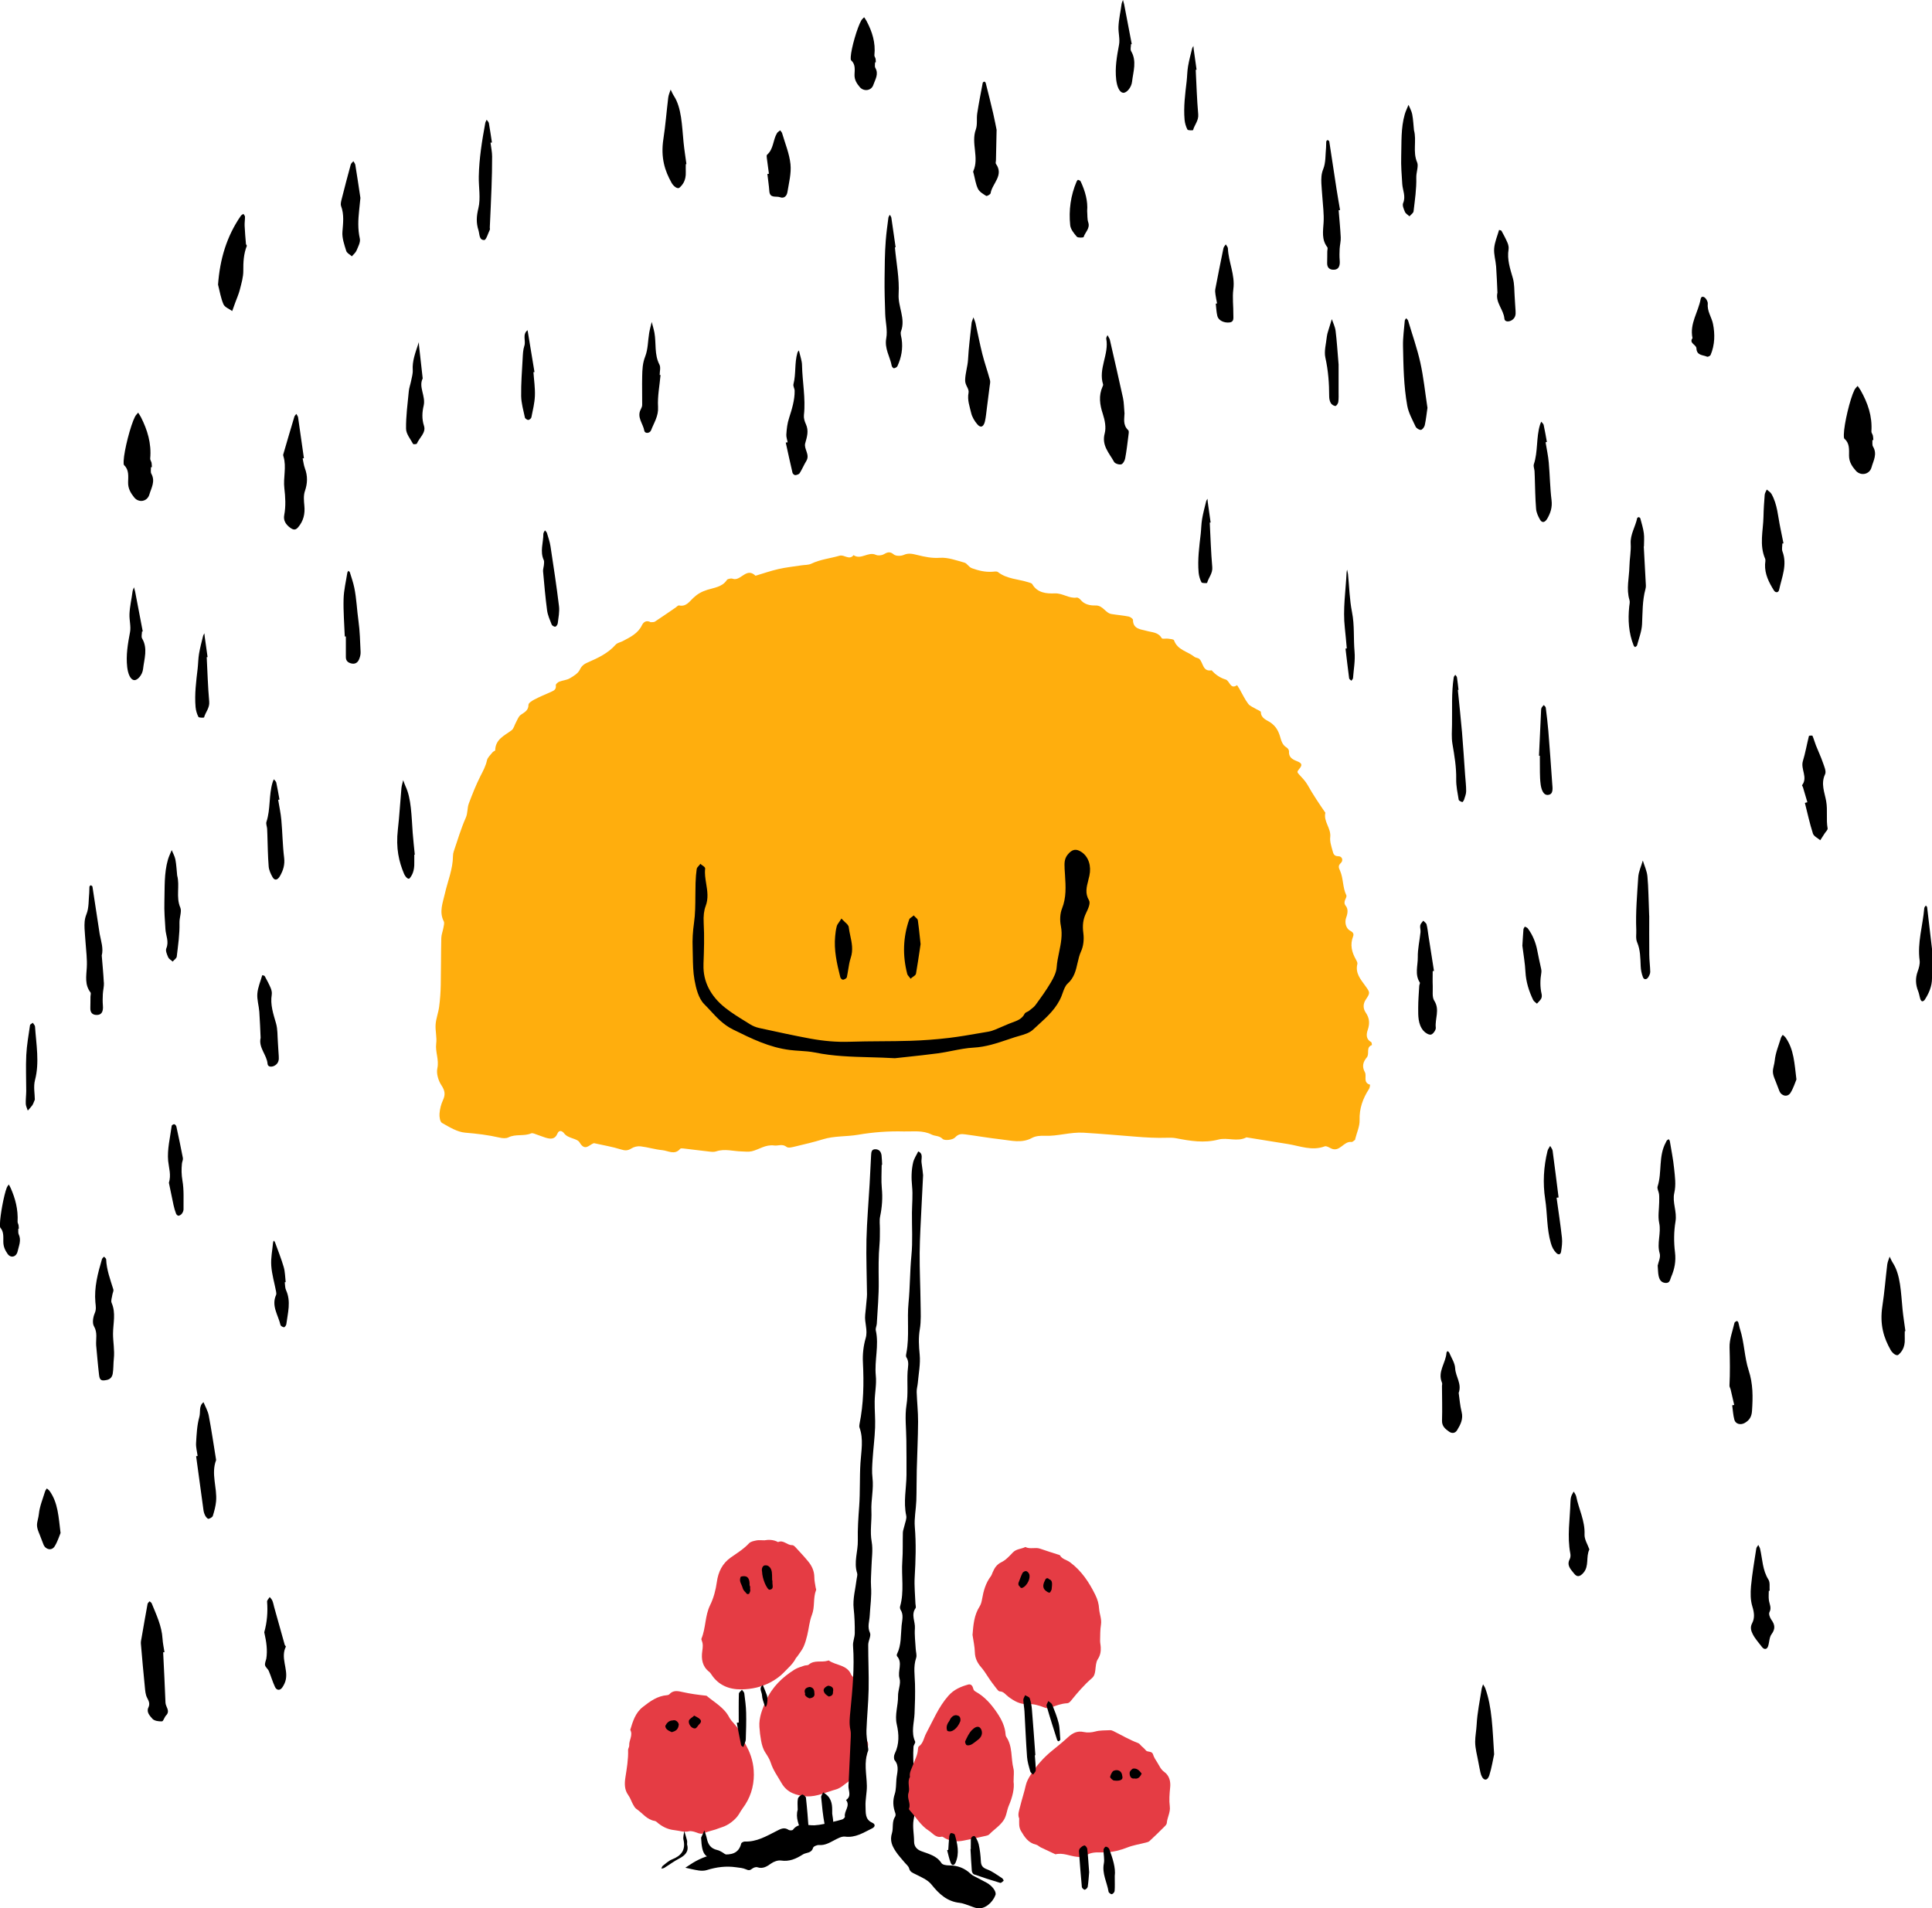
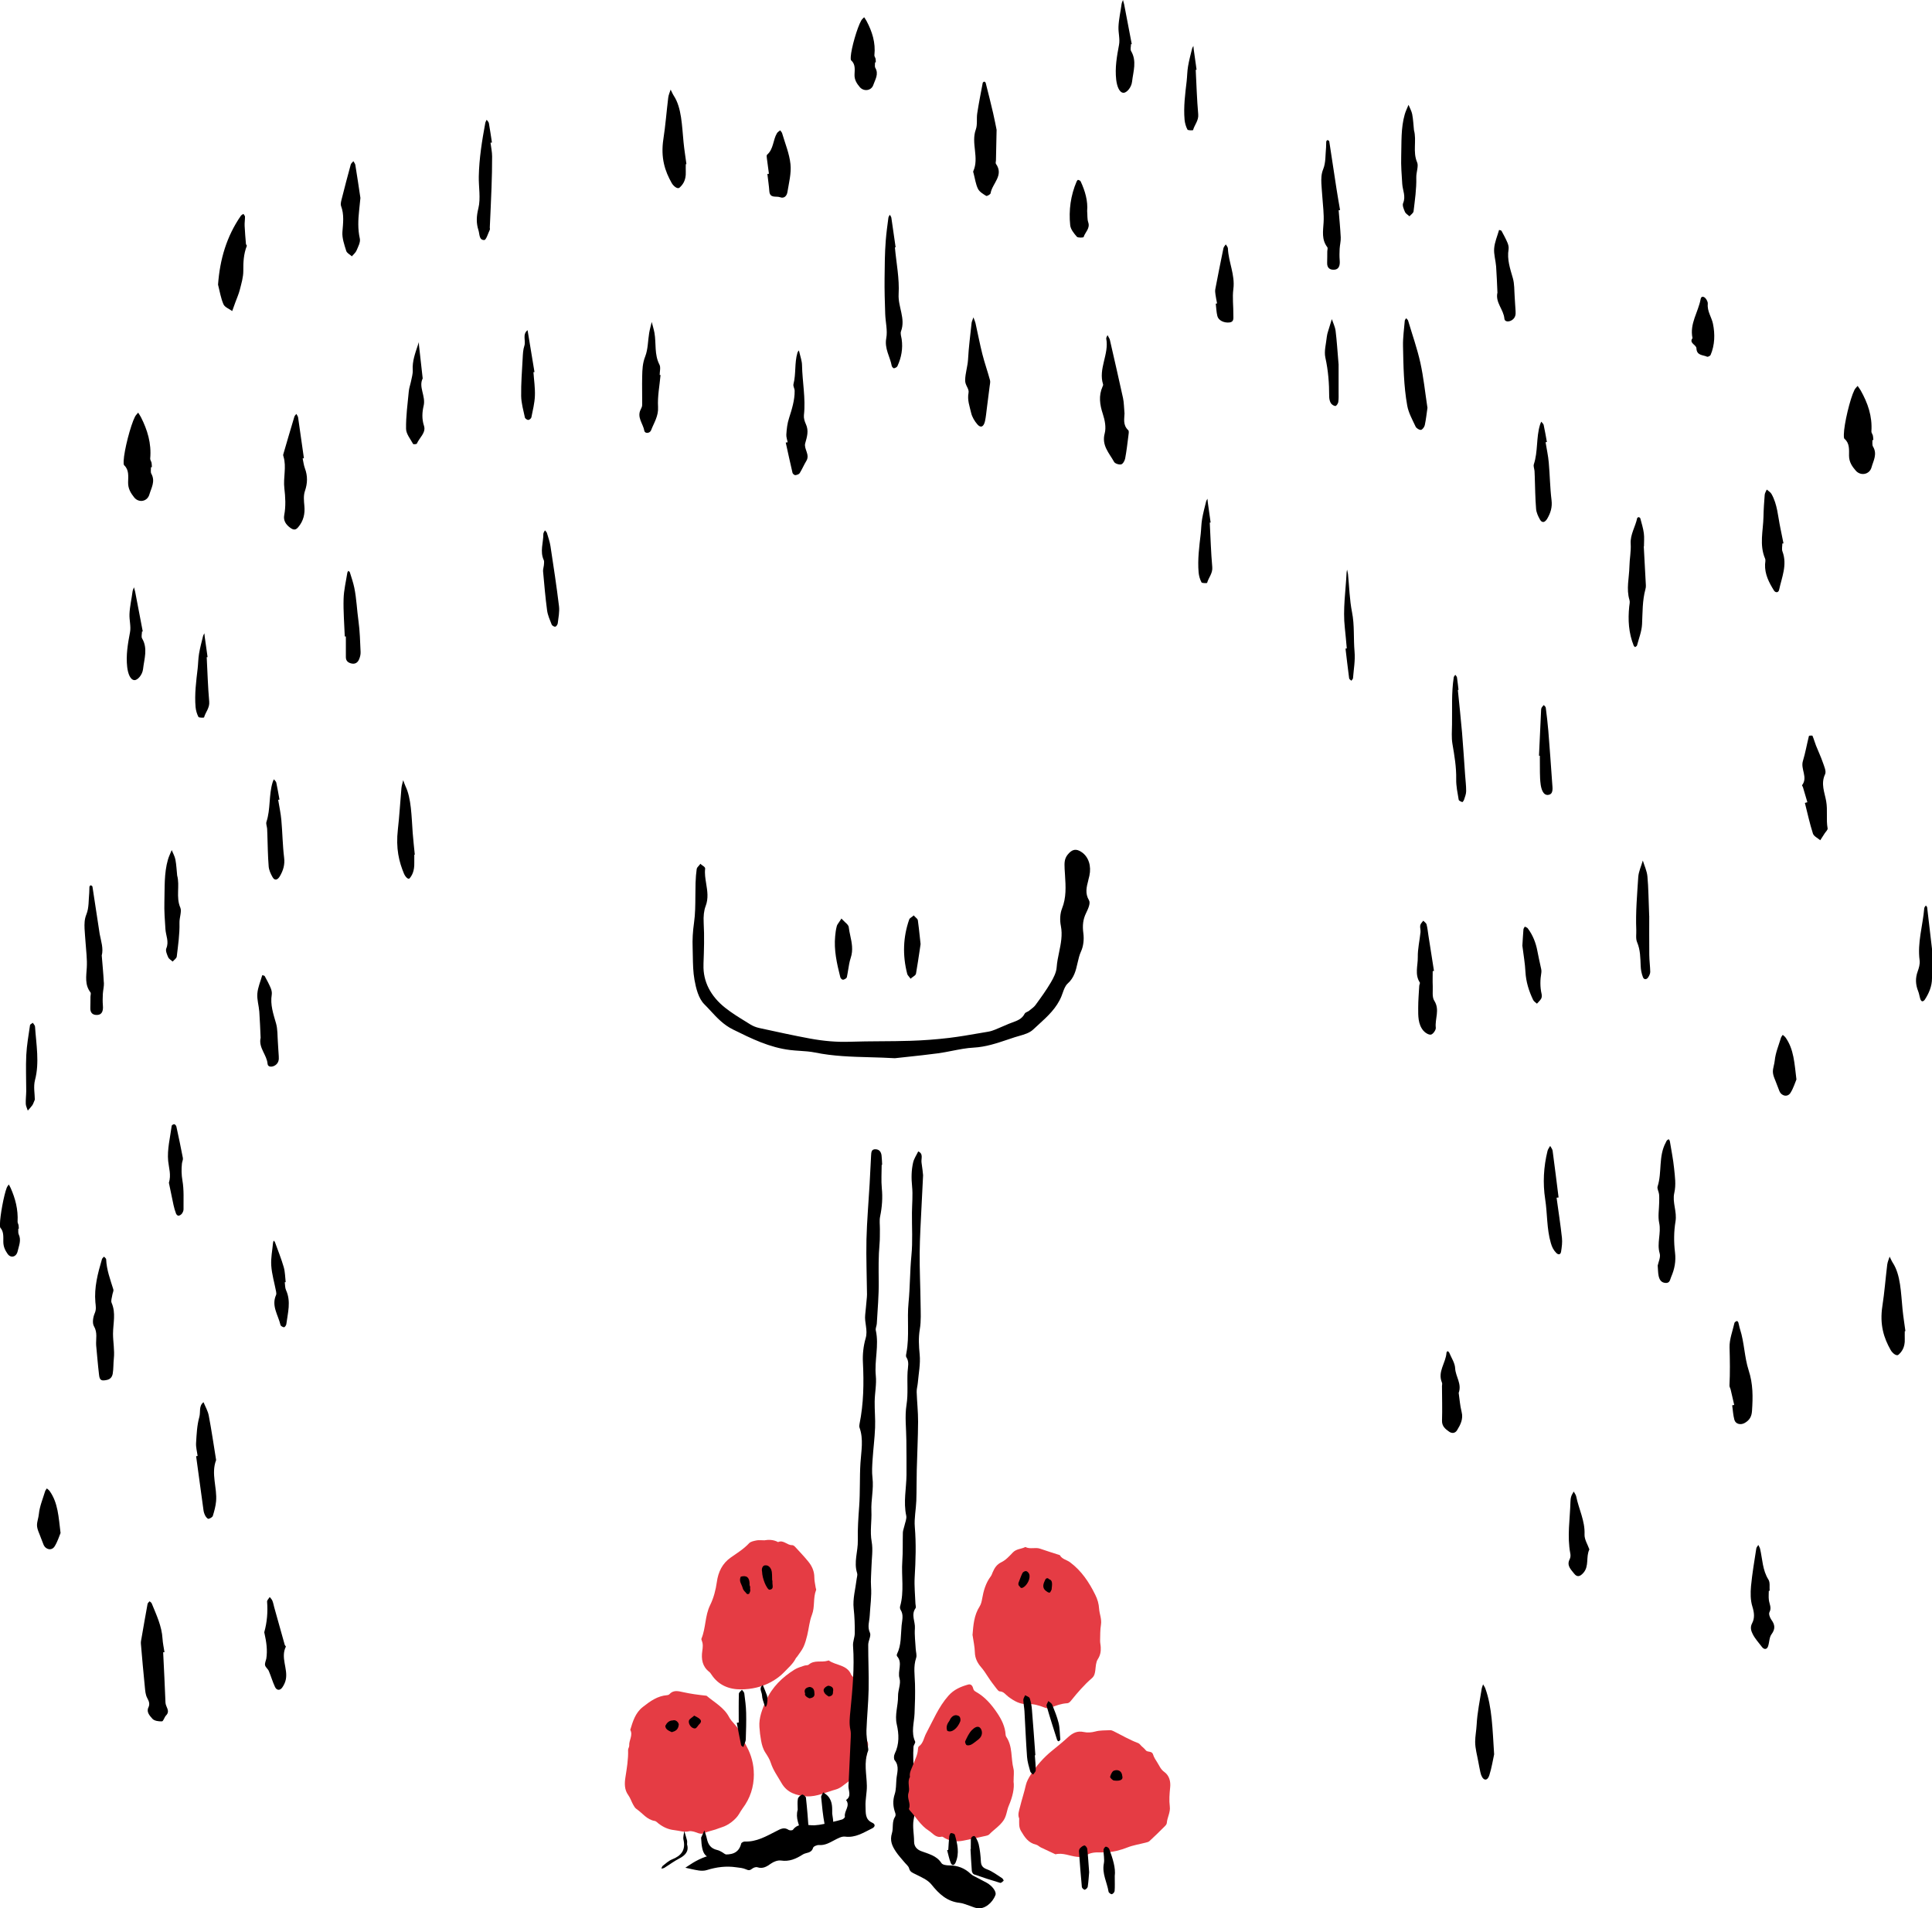
<svg xmlns="http://www.w3.org/2000/svg" id="Layer_2" width="424.98" height="419.79" viewBox="0 0 424.98 419.79">
  <g id="COLOR">
-     <path d="M143.15,136.86c.26-.03.66.04.91-.12,1.53-1,3.02-2.05,4.52-3.07.26-.18.58-.54.8-.49,1.54.34,2.27-.86,3.13-1.66.91-.86,1.79-1.36,3.06-1.77,1.43-.46,3.31-.61,4.32-2.17.14-.22.58-.28.9-.32.24-.03.5.11.75.13,1.6.11,2.76-2.58,4.65-.74,1.67-.5,3.33-1.08,5.03-1.47,1.65-.38,3.34-.55,5.02-.81.74-.12,1.57-.06,2.22-.37,1.98-.95,4.15-1.16,6.22-1.76,1.05-.3,2.11,1.08,3.08-.12,1.63,1.12,3.22-.86,4.9-.07.47.22,1.27.14,1.73-.12.81-.46,1.35-.69,2.22.04.46.38,1.57.37,2.18.1,1.06-.48,1.97-.23,2.97.01,1.63.4,3.21.75,4.98.62,1.77-.12,3.62.57,5.4,1.06.63.17.88.96,1.7,1.25,1.47.53,2.89.86,4.44.76.42-.03.97-.14,1.24.07,1.97,1.54,4.44,1.53,6.67,2.24.31.1.75.19.88.42,1.13,1.96,3.18,2.1,4.94,2.03,1.76-.08,3.13,1.18,4.84.92.26-.04.66.26.86.51.86,1.05,2.15,1.26,3.28,1.23,1.65-.04,2.14,1.65,3.49,1.88,1.26.21,2.53.3,3.78.55.37.07.96.49.96.75-.01,2.06,1.84,2.07,2.97,2.4,1.26.36,2.57.26,3.36,1.62.13.22.92.03,1.4.1.46.07,1.21.11,1.3.36.76,2.16,2.99,2.43,4.48,3.63.3.24.82.22,1.09.48.89.84.7,2.85,2.71,2.49.83.97,1.89,1.67,3.06,2.02.94.28,1,2.28,2.53,1.25.18.28.37.56.54.85.63,1.09,1.15,2.25,1.9,3.24.41.55,1.2.81,1.82,1.2.34.21.97.42.97.63.02,1.42,1.4,1.79,2.13,2.3,1.14.81,1.67,1.74,2.05,2.93.3.96.48,1.97,1.48,2.56.26.15.55.56.53.83-.09,1.28.67,1.75,1.7,2.16,1.17.46,1.32.83.51,1.78-.46.54-.43.68-.02,1.13.69.75,1.43,1.49,1.92,2.37,1.18,2.1,2.52,4.1,3.89,6.08-.46,1.94,1.3,3.42,1.07,5.37-.11.96.24,2,.51,2.97.16.58.26,1.24,1.28,1.23.88,0,1.12.96.54,1.49-.7.65-.42,1.11-.15,1.74.73,1.69.53,3.61,1.35,5.33.28.58-.9,1.38-.11,2.36.55.68.45,1.6.08,2.61-.31.86-.2,2.29.97,2.91.59.31.76.67.56,1.2-.71,1.83-.29,3.49.64,5.11.16.29.37.67.3.95-.5,2,.7,3.36,1.72,4.78,1.08,1.5,1.15,1.53.14,3.04-.68,1.01-.59,2.04-.02,2.87.86,1.26.91,2.42.44,3.82-.32.94-.42,2.03.75,2.67.14.08.19.65.17.66-1.39.48-.45,1.91-1.13,2.72-.78.94-1.14,1.94-.41,3.26.45.82-.48,2.28,1.13,2.74.02,0-.05.66-.22.92-1.36,2.1-2.16,4.29-2.08,6.88.04,1.35-.61,2.73-.95,4.09-.02.08-.01.21-.06.24-.25.18-.54.5-.78.47-1.74-.24-2.57,2.37-4.52,1.4-.43-.22-1.01-.57-1.36-.44-2.79,1.05-5.42-.07-8.1-.51-3.04-.5-6.08-.98-9.12-1.47-1.99,1.06-4.18-.03-6.14.48-3.21.84-6.25.31-9.36-.29-.64-.12-1.32-.12-1.98-.1-2.34.08-4.67-.06-7.01-.25-3.76-.3-7.53-.63-11.3-.86-2.98-.18-5.74.81-8.65.68-.9-.04-1.95.04-2.72.46-2.28,1.25-4.59.57-6.87.32-2.61-.29-5.19-.75-7.8-1.09-.81-.11-1.5-.16-2.26.67-.5.55-2.29.76-2.73.33-.79-.77-1.67-.58-2.4-.95-2.02-1.01-4.05-.65-6.14-.7-3.4-.09-6.78.16-10.07.73-2.58.44-5.21.22-7.74,1-1.97.61-3.99,1.08-6,1.56-.65.15-1.58.43-1.97.12-.96-.76-1.86-.2-2.73-.32-1.93-.26-3.3.88-4.94,1.27-.78.18-1.45.05-2.19.04-1.88-.03-3.76-.66-5.66-.01-.52.18-1.15.08-1.72.01-1.82-.2-3.63-.44-5.45-.65-.24-.03-.62-.06-.73.07-1.21,1.45-2.64.42-3.93.3-1.6-.15-3.17-.65-4.77-.84-.66-.08-1.47.1-2.03.46-.8.51-1.4.5-2.3.22-1.87-.59-3.82-.91-5.74-1.34-.08-.02-.18-.05-.25-.03-1.03.36-1.91,1.85-3.11-.17-.56-.95-2.52-.81-3.41-2.01-.4-.54-1.1-.78-1.43,0-.6,1.44-1.61,1.28-2.74.93-.56-.18-1.11-.41-1.67-.59-.47-.15-1.06-.48-1.42-.32-1.6.68-3.4.08-4.99.88-.54.27-1.34.19-1.97.04-2.49-.57-4.99-.87-7.54-1.08-1.76-.15-3.49-1.24-5.09-2.14-.45-.25-.61-1.38-.55-2.08.08-1,.34-2.03.76-2.94.57-1.23.43-2.09-.34-3.26-.68-1.02-1.15-2.59-.9-3.73.42-1.91-.49-3.62-.25-5.46.18-1.37-.23-2.81-.13-4.2.1-1.32.61-2.6.78-3.91.21-1.59.32-3.2.35-4.8.07-3.43.04-6.87.12-10.31.02-.74.33-1.48.46-2.22.08-.48.27-1.07.08-1.44-1.05-2.08-.22-4.03.23-6.02.62-2.78,1.78-5.44,1.8-8.35,0-.34.06-.69.17-1.01.85-2.48,1.58-5.01,2.64-7.39.47-1.06.3-2.15.67-3.14.77-2.04,1.57-4.08,2.55-6.02.58-1.13,1.17-2.2,1.44-3.47.14-.66.8-1.22,1.25-1.8.15-.19.57-.29.57-.43.05-2.44,2.04-3.22,3.61-4.4.47-.36.62-1.13.94-1.7.33-.58.56-1.33,1.06-1.68.84-.59,1.71-.95,1.71-2.23,0-.39.76-.87,1.26-1.13,1.19-.62,2.44-1.15,3.68-1.69.66-.29,1.21-.56,1.07-1.48-.03-.22.43-.65.75-.77.75-.3,1.62-.34,2.3-.73.85-.49,1.85-1.1,2.23-1.91.42-.91,1.03-1.29,1.79-1.62,2.25-.97,4.43-2,6.1-3.89.36-.41,1.05-.51,1.58-.79,1.64-.87,3.32-1.66,4.2-3.49.34-.71,1.01-1.19,1.98-.62Z" fill="#ffae0d" />
    <path d="M203.05,258.55c-.13,2.53-.24,4.56-.33,6.59-.16,3.48-.39,6.96-.42,10.45-.03,3.74.16,7.49.2,11.23.02,1.86.14,3.76-.17,5.58-.32,1.89-.21,3.67-.03,5.56.2,2.05-.23,4.16-.41,6.24-.06.67-.27,1.34-.25,2.01.07,2.18.32,4.35.31,6.53-.02,3.53-.2,7.05-.29,10.58-.06,2.27-.02,4.55-.1,6.82-.07,1.92-.49,3.86-.33,5.75.31,3.71.19,7.38-.03,11.08-.11,1.93.1,3.87.17,5.81.01.33.17.77.02.98-1.04,1.46-.03,2.96-.14,4.43-.11,1.49.1,3.01.18,4.51.03.67.29,1.41.09,2-.64,1.9-.3,3.79-.25,5.7.06,2.18,0,4.37-.1,6.56-.09,2.05-.8,4.1.13,6.14.12.27-.33.75-.36,1.14-.25,3.61.46,7.22-.1,10.82,1,1.74.42,3.46.12,5.27-.26,1.54.11,3.17.11,4.76,0,1.12.65,1.75,1.53,2.1,1.65.64,3.42.97,4.5,2.66.24.37,1.09.49,1.67.49,1.85,0,3.42.58,4.76,1.87.42.4,1.01.62,1.53.9.65.35,1.32.68,1.97,1.04,1.28.71,2.2,2,1.94,2.69-.68,1.82-2.44,3.16-3.98,2.92-.66-.1-1.29-.42-1.94-.63-.64-.2-1.27-.48-1.93-.55-2.79-.29-4.56-1.95-6.24-4.05-.83-1.04-2.28-1.62-3.52-2.26-.63-.32-1.18-.47-1.39-1.29-.13-.5-.68-.9-1.04-1.35-.62-.76-1.3-1.47-1.84-2.28-.82-1.24-1.42-2.41-.88-4.14.34-1.1-.07-2.48.69-3.61.12-.18.12-.53.04-.75-.5-1.41-.62-2.71-.11-4.26.29-.89.27-2.12.35-3.19.11-1.37.73-2.85-.37-4.18-.24-.29-.2-1.04,0-1.44,1.04-2.11.94-4.32.45-6.46-.49-2.15.32-4.15.28-6.24-.02-1.29.67-2.71.33-3.86-.49-1.64.76-3.4-.54-4.89-.08-.1-.09-.35-.02-.48.98-1.99.81-4.15,1.01-6.26.11-1.19.5-2.35-.22-3.48-.12-.19-.17-.51-.11-.73.95-3.3.25-6.69.49-10.02.15-2.07.06-4.16.12-6.24.02-.49.24-.98.34-1.47.16-.75.54-1.56.4-2.24-.65-3.02.03-5.99.06-8.99.03-2.52-.02-5.05-.03-7.57-.02-2.61-.37-5.27.03-7.81.39-2.46.1-4.86.24-7.28.06-1.08.41-2.17-.27-3.21-.15-.23-.05-.67.02-1,.68-3.65.1-7.37.46-10.98.34-3.45.29-6.91.63-10.36.31-3.12.09-6.29.12-9.45.02-1.93.22-3.88.03-5.78-.18-1.79-.17-3.54.23-5.27.2-.85.74-1.63,1.12-2.43,1.21.53.59,1.62.73,2.47.18,1.08.27,2.18.34,2.77Z" />
    <path d="M224.18,399.99c-.37-.84,0-1.75.22-2.63.38-1.56.9-3.09,1.25-4.67.18-.81.63-1.59,1.08-2.3,1.29-2.02,2.85-3.8,4.73-5.31,1.19-.96,2.37-1.93,3.5-2.96,1-.9,2-1.44,3.45-1.12.78.17,1.64.12,2.51-.11,1.04-.29,2.18-.23,3.28-.29.23-.01.49.09.7.19,1.82.9,3.56,1.94,5.47,2.65.29.11.49.43.73.66.31.29.66.56.91.89.41.56,1.36.07,1.63.96.19.63.58,1.21.94,1.77.45.71.75,1.51,1.5,2.04,1.15.82,1.45,2.12,1.32,3.41-.14,1.41-.26,2.8-.08,4.2.17,1.3-.57,2.41-.66,3.65-.02.29-.32.6-.56.83-1.07,1.07-2.15,2.13-3.26,3.15-.22.2-.59.27-.9.35-1.31.34-2.66.54-3.91,1.03-.79.31-1.56.56-2.39.76-1.19.28-2.36.38-3.55.34-1.13-.04-2.23.03-3.21.66-.62.4-1.27.38-1.97.31-1.58-.15-3.09-.96-4.74-.55-1.07-.5-2.14-.99-3.2-1.5-.38-.18-.7-.55-1.09-.63-1.67-.38-2.48-1.62-3.28-2.97-.54-.9-.41-1.79-.41-2.82Z" fill="#e53c44" />
    <path d="M238.23,404.87c.95.43,1.97-.1,3.05-.35,1.32-.31,2.69-.43,4.02-.7,1.58-.32,3.02-.87,4.34-1.95,1.74-1.43,3.25-2.93,3.98-5.11.07-.22.34-.37.51-.56.38-.41.5-.86.24-1.4-.18-.38-.31-.79-.44-1.19-.52-1.73-1.33-3.3-2.63-4.59-.41-.41-.96-.87-1.05-1.39-.16-.89-.69-1.09-1.39-1.19-.43-.06-.84-.1-1.07-.55-.5-.99-1.35-1.49-2.39-1.73-.82-.19-1.47-.81-2.37-.86-2.62-.14-5.06.52-7.42,1.56-1.33.59-2.55,1.28-3.09,2.75-.12.31-.32.61-.55.86-.69.74-1.39,1.47-2.12,2.16-.39.36-.73.22-.9-.29-.06-.16-.09-.33-.14-.49-.05-.16-.11-.32-.16-.48-.13.11-.29.19-.37.33-.31.5-.64.99-.88,1.53-.95,2.11-1.24,4.41-1.65,6.64-.34,1.9.13,3.72,1.86,4.97.68.49,1.29,1.08,1.95,1.6.19.15.47.32.69.3,2.18-.19,4.32.81,6.52.23.4-.11.85-.07,1.47-.12Z" fill="#e53c44" />
    <path d="M213.92,359.72c.18-2.23.32-4.4,1.57-6.35.31-.48.45-1.1.55-1.68.31-1.78.79-3.47,1.9-4.94.2-.26.29-.61.43-.92.41-.94.89-1.7,1.93-2.2.96-.46,1.74-1.34,2.5-2.13.77-.81,1.86-.74,2.75-1.2,1.03.55,2.18,0,3.24.37,1.44.5,2.89.95,4.34,1.42.48.9,1.51,1.02,2.25,1.57,2.51,1.88,4.17,4.36,5.54,7.14.51,1.03.78,1.98.85,3.08.08,1.17.61,2.27.41,3.51-.19,1.14-.16,2.33-.19,3.49-.01.5.12,1,.14,1.5.05.93-.1,1.76-.65,2.61-.42.65-.44,1.58-.54,2.4-.09.68-.19,1.28-.76,1.77-1.67,1.44-3.1,3.1-4.48,4.81-.28.35-.52.67-.98.7-1.3.08-2.49.52-3.67,1.01-.47.19-.88.09-1.41-.11-1.09-.42-2.32-.79-3.46-.71-1.78.12-3.08-.67-4.37-1.62-.6-.44-1-1.15-1.89-1.18-.25,0-.54-.38-.73-.63-.62-.8-1.24-1.61-1.79-2.46-.51-.78-.99-1.55-1.61-2.26-.76-.87-1.32-1.94-1.35-3.23-.03-1.26-.32-2.51-.5-3.77Z" fill="#e53c44" />
    <path d="M228.28,372.68c2.58-.01,5.04-.77,6.58-1.75,1-.64,1.35-1.7,1.93-2.62-.45-1.39.56-2.14,1.29-3.05.3-.37.44-.89.58-1.37.14-.48.18-1,.3-1.49.16-.64.37-1.28.55-1.92-.63-.71.1-1.46-.05-2.16-.46-2.15-.46-4.36-.98-6.5-.31-1.27-.7-2.49-1.81-3.24-1-.68-1.8-1.5-2.52-2.46-.3-.4-.69-.8-1.13-1.01-1.21-.59-2.49-1.05-3.72-1.61-2.17-.99-4.15-.13-6.13.61-.22.08-.41.31-.57.5-1.23,1.49-2.53,2.94-3.58,4.58-.78,1.23-1.49,2.46-1.65,3.96-.07.67-.3,1.32-.48,1.98,0,0-.23-.02-.33-.08-.73-.42-.83-.42-.88.09-.17,1.61-.44,3.22-.43,4.83,0,1.24.24,2.44,1.01,3.61,1.29,1.96,2.55,3.87,4.19,5.61,2.36,2.51,5.21,3.35,7.82,3.49Z" fill="#e53c44" />
    <path d="M165.83,390.27c0,2.86-.83,5.33-2.48,7.53-.3.4-.55.85-.81,1.28-.74,1.21-2.33,2.43-3.71,2.85-.49.15-.96.35-1.44.51-.85.27-1.73.45-2.56.81-.85.38-1.64-.26-2.47-.39-.25-.04-.53-.1-.76-.04-1.13.3-2.18-.13-3.27-.24-1.34-.14-2.44-.66-3.47-1.45-.27-.2-.53-.52-.83-.57-1.74-.27-2.69-1.72-4.01-2.62-.33-.22-.56-.62-.76-.99-.37-.67-.6-1.43-1.04-2.04-.9-1.22-.85-2.61-.65-3.92.31-2.01.66-4,.59-6.04-.01-.32.27-.65.25-.96-.09-1.17.88-2.27.23-3.47.57-1.86,1.09-3.71,2.75-5.02,1.62-1.27,3.23-2.45,5.38-2.61.16-.01.36-.08.46-.19.87-.98,1.92-.72,2.99-.48.83.19,1.67.33,2.5.46.9.14,1.8.23,2.7.34,1.74,1.47,3.86,2.6,4.95,4.68.61,1.16,1.72,1.88,2.25,3.05.53,1.16,1.03,2.33,1.64,3.45.98,1.79,1.57,3.91,1.56,6.06Z" fill="#e53c44" />
    <path d="M163.32,390.26c.04-.75.1-1.49.11-2.24,0-1.47-.29-2.89-1.02-4.16-.33-.58-1.01-.96-1.32-1.54-.35-.66-.56-1.36-1.11-1.95-1.45-1.55-2.81-3.14-4.65-4.33-2.18-1.42-3.7-2.11-5.85-1.77-.99.15-1.97.5-2.91.87-2.02.78-3.57,2.18-4.86,3.9-1.14,1.52-2,3.14-2.07,5.09-.03.76-.13,1.52-.25,2.27-.34,2.11-.42,4.24-.25,6.37.03.42-.01.92.2,1.24,1.11,1.71,2.25,3.44,4.16,4.37,1.37.67,2.82,1.16,4.2,1.8.65.3,1.24.52,1.95.27.3-.11.72-.19.98-.07,1.16.59,2.36-.58,3.5.14.08.05.35-.07.45-.18.45-.5.98-.49,1.61-.5,1.13-.02,2.12-.55,3.04-1.21.88-.64,1.63-1.46,2.63-1.92.44-.2.5-.63.68-1,.86-1.73.65-3.61.79-5.44Z" fill="#e53c44" />
    <path d="M222.95,391.86c.23,1.51-.22,3.42-1.05,5.35-.45,1.05-.47,2.25-1.19,3.28-.85,1.22-2.09,1.97-3.09,3.01-.16.17-.44.27-.68.32-1.65.37-3.31.73-4.97,1.06-1.44.29-2.84.21-4.15-.55-.22-.13-.48-.35-.67-.31-1.33.31-1.95-.76-2.86-1.33-1.78-1.13-2.77-2.94-4.14-4.42-.1-.11-.24-.32-.2-.42.47-1.17-.53-2.24-.09-3.51.36-1.04-.36-2.33.3-3.45-.18-.99.37-1.8.68-2.67.4-1.11,1.01-2.15,1.08-3.37.01-.24.05-.59.2-.69,1-.7,1.08-1.89,1.6-2.85,1.52-2.83,2.73-5.84,4.91-8.3,1.19-1.35,2.69-1.99,4.33-2.45.54-.15.94.15,1.11.86.09.37.26.54.58.72,1.92,1.08,3.36,2.67,4.74,4.73.96,1.45,1.69,2.93,1.81,4.67.01.17.04.36.13.49,1.46,2.13,1.01,4.7,1.6,7.03.18.7.03,1.49.03,2.81Z" fill="#e53c44" />
    <path d="M220.26,388.41c0-.42-.05-.86,0-1.27.31-2-.06-3.89-.86-5.72-.37-.85-.88-1.67-1.07-2.56-.57-2.63-2.49-4.11-4.49-5.54-.26-.18-.66-.3-.97-.25-1.25.19-2.52.42-3.41,1.45-.61.71-1.2,1.44-1.71,2.22-2.5,3.79-4.34,7.87-5.38,12.3-.47,1.99-.81,4-.68,6.06.06.89.31,1.71.86,2.37.66.79,1.27,1.59,1.76,2.49.18.33.6.6.97.75,2.84,1.09,2.85,1.08,6.14,1.09.51,0,1.04-.08,1.52.05,1.2.33,2.13-.36,3.12-.76.69-.27,1.35-.73,1.87-1.24.4-.4.76-1,.81-1.55.07-.76.45-1.2.95-1.68.42-.4.47-1,.58-1.6.13-.74.52-1.39-.01-2.14-.16-.23-.16-.68-.06-.97.38-1.17,0-2.35.03-3.51Z" fill="#e53c44" />
    <path d="M168.19,338.82c.84-.14,1.93-.17,2.96.4,1.19-.56,2,.72,3.1.67.21-.01.48.19.64.36.98,1.06,1.98,2.12,2.9,3.24.82,1,1.34,2.14,1.34,3.5,0,.76.19,1.51.3,2.27.02.17.14.36.09.5-.71,1.76-.22,3.7-.93,5.49-.55,1.4-.66,2.97-1.02,4.45-.21.87-.45,1.75-.82,2.56-.35.76-.91,1.43-1.38,2.13-.09.14-.25.25-.32.4-.62,1.23-1.66,2.09-2.59,3.07-.85.9-1.81,1.55-2.82,2.12-2.05,1.13-4.34,1.62-6.63,1.64-2.65.02-4.98-.92-6.52-3.27-.14-.21-.29-.44-.49-.59-1.53-1.19-1.77-2.83-1.52-4.58.11-.78.21-1.5-.1-2.25-.06-.15-.13-.35-.08-.48.98-2.35.75-5,1.9-7.35.78-1.59,1.24-3.34,1.49-5.14.3-2.17,1.19-4.04,3.07-5.36,1.39-.97,2.84-1.86,4.02-3.13.36-.38,1.06-.5,1.63-.62.49-.1,1.02-.02,1.8-.02Z" fill="#e53c44" />
    <path d="M169.12,341.56s-.6-.13-1.13.03c-1.14.33-2.25.78-3.35,1.24-.46.19-.96.45-1.27.82-1.15,1.37-2.3,2.74-3.31,4.22-.6.89-.91,1.97-1.39,2.94-1.11,2.23-1.59,4.68-2.44,7-.09.24-.11.5-.13.75-.18,2.38-.07,4.74.34,7.09.14.8.51,1.42,1.17,1.91,1.38,1.03,2.87,1.85,4.56,2.19,1.05.21,2.16.3,3.23.24,1.1-.06,3.75-1.41,4.75-2.26,2.33-1.98,4.44-4.12,5.12-7.27.07-.32.32-.61.41-.93.46-1.54.94-3.08,1.31-4.64.24-.99.15-2.06.47-3.01.35-1.03.17-2.01.04-2.98-.24-1.7-1.13-3.19-1.76-4.77-1.68-1.63-3.44-3.07-6.62-2.55Z" fill="#e53c44" />
    <path d="M177.46,395.16c-2.25-.21-4.29-.73-5.56-2.95-.83-1.46-1.83-2.8-2.35-4.43-.25-.8-.73-1.54-1.19-2.25-.53-.81-.77-1.71-.94-2.62-.18-.99-.31-2-.37-3.01-.14-2.1.64-3.97,1.47-5.83,1.33-2.97,3.57-5.13,6.28-6.82.64-.4,1.4-.59,2.12-.85.32-.11.76-.03.98-.23,1.24-1.08,2.81-.43,4.17-.85.08-.02.19-.09.23-.06,1.6,1.14,4.09.91,4.96,3.19,1.35,1.32,1.69,3.02,1.97,4.8.47,2.94.9,5.88,1.01,8.86,0,.16.02.4.13.48.97.74.47,1.71.39,2.59-.28,3-1.93,5.16-4.31,6.85-.83.58-1.54,1.31-2.57,1.6-2.12.58-4.13,1.61-6.43,1.53Z" fill="#e53c44" />
    <path d="M170.23,382.43c.2,2.07.15,4.21,1.7,5.91.32.35.45.89.65,1.36.6,1.43,1.22,2.83,3.07,3,.16.01.31.14.45.24,1.03.81,2.31.2,3.41.59,2.79-.54,5.45-1.27,7.48-3.53.96-1.07,1.57-2.23,1.81-3.59.26-1.49.22-3.02.35-4.52.12-1.33-.21-2.7-.37-4.06-.04-.33-.12-.69-.29-.96-.73-1.11-1.02-2.39-1.14-3.63-.13-1.44-1.01-2.5-1.49-3.74-.21-.55-.95-.94-1.5-1.32-.34-.24-.78-.34-1.18-.48-.56-.2-1.11-.49-1.68-.56-.84-.1-1.71-.09-2.56-.04-1.27.09-2.23,1.16-3.55,1.19-.28,0-.54.39-.82.57-1.02.68-1.64,1.69-2.31,2.67-.38.55-.96.97-1.31,1.53-.3.49-.7,1.21-.54,1.64.29.8-.45,1.18-.41,1.88.09,1.6-.33,3.22.17,4.82.1.31.04.67.06,1.01Z" fill="#e53c44" />
    <path d="M247.35,91.03c0,.98-.42,2.44.83,3.61.21.2.08.82.03,1.24-.21,1.66-.4,3.33-.71,4.97-.09.49-.49,1.21-.88,1.3-.47.11-1.35-.17-1.56-.55-1.06-1.94-2.78-3.59-2.06-6.27.35-1.3.03-2.92-.41-4.26-.68-2.06-.96-4.02-.06-6.04.07-.15.16-.35.11-.49-1.09-3.43,1.35-6.62.7-10.03-.05-.24.18-.53.28-.79.15.28.31.55.45.83.07.15.09.33.13.49.95,4.17,1.92,8.34,2.83,12.53.21.99.2,2.02.33,3.45Z" />
    <path d="M35.89,363.46c.18,3.69.37,7.38.51,11.08.03.94,1.12,1.81.12,2.82-.37.38-.58,1.27-.89,1.29-.72.04-1.7-.1-2.12-.58-.53-.62-1.36-1.43-.87-2.46.38-.81.12-1.39-.27-2.12-.37-.69-.43-1.58-.51-2.4-.32-3.17-.6-6.35-.87-9.53-.04-.42.08-.85.15-1.27.43-2.49.86-4.98,1.32-7.47.04-.21.29-.39.44-.58.16.15.4.28.47.46,1.02,2.52,2.22,4.98,2.38,7.78.06.99.28,1.97.43,2.96-.1,0-.2.01-.3.02Z" />
    <path d="M364.65,278.36c.13-.7.68-1.79.43-2.64-.67-2.26.37-4.45-.11-6.7-.31-1.45-.02-3.03,0-4.55,0-.59.04-1.19-.03-1.78-.06-.57-.47-1.21-.32-1.69,1.01-3.16.15-6.66,1.81-9.69.08-.15.13-.33.24-.45.11-.12.27-.18.41-.26.08.13.2.26.23.4.33,2.01.74,4,.94,6.02.18,1.79.46,3.57.04,5.41-.47,2.06.63,4.08.27,6.25-.37,2.22-.39,4.57-.11,6.81.24,1.97-.1,3.69-.85,5.41-.25.57-.26,1.41-1.28,1.31-.96-.09-1.3-.76-1.47-1.53-.14-.65-.13-1.33-.21-2.33Z" />
    <path d="M361.58,120.22c.16,2.85.32,5.69.46,8.54.01.27-.01.56-.09.82-.7,2.56-.62,5.15-.75,7.74-.08,1.57-.7,3.12-1.11,4.67-.04.14-.27.24-.41.36-.11-.1-.26-.19-.31-.31-1.13-2.81-1.29-5.7-.99-8.62.05-.48.19-.99.05-1.44-.74-2.45-.06-4.89-.01-7.34.03-1.69.39-3.38.28-5.06-.12-2,1.04-3.73,1.43-5.61.02-.09.25-.22.34-.21.14.03.32.16.35.27.28,1.08.63,2.16.77,3.25.13.96.03,1.94.03,2.91-.02,0-.03,0-.05,0Z" />
    <path d="M411.87,96.8c.03.48-.08,1.09.13,1.43,1.01,1.65.07,3.14-.32,4.57-.45,1.62-2.41,1.95-3.47.73-.79-.91-1.47-1.88-1.48-3.28,0-1.32.16-2.74-.99-3.71-.17-.15-.16-.64-.15-.98.04-2.28,1.36-7.85,2.33-9.78.17-.34.46-.6.7-.89.22.32.46.63.66.97,1.56,2.76,2.6,5.69,2.37,9.05-.02.29.26.6.33.92.07.31.07.64.1.96-.07,0-.14.01-.21.02Z" />
    <path d="M4.02,270.31c.02.4-.05.89.08,1.17.65,1.35.04,2.57-.21,3.74-.29,1.33-1.54,1.59-2.22.6-.51-.74-.94-1.54-.94-2.69,0-1.08.1-2.24-.64-3.04-.11-.12-.1-.53-.1-.8.02-1.87.87-6.43,1.49-8.01.11-.28.3-.49.45-.73.14.26.3.51.42.79,1,2.26,1.66,4.66,1.52,7.41-.01.24.16.49.21.75.05.25.04.52.06.78-.04,0-.09.01-.13.02Z" />
    <path d="M192.48,13.74c.01.4-.11.89.06,1.18.81,1.39-.04,2.59-.43,3.75-.43,1.32-2.12,1.52-2.99.48-.65-.77-1.2-1.6-1.15-2.76.04-1.09.23-2.25-.73-3.1-.14-.13-.11-.53-.1-.81.11-1.88,1.42-6.42,2.31-7.98.16-.27.41-.48.63-.71.18.27.38.53.53.82,1.24,2.33,2.03,4.78,1.73,7.54-.03.24.2.5.26.77.05.25.04.53.05.79-.06,0-.12,0-.18.01Z" />
    <path d="M33.2,102.78c.02.48-.11,1.08.09,1.43.93,1.67-.02,3.14-.43,4.56-.47,1.61-2.36,1.89-3.35.64-.74-.93-1.36-1.91-1.33-3.32.03-1.32.22-2.73-.86-3.74-.16-.15-.13-.65-.12-.98.1-2.28,1.51-7.81,2.5-9.72.17-.33.46-.59.69-.88.2.33.43.64.61.99,1.42,2.8,2.34,5.75,2.04,9.11-.03.29.23.61.3.93.06.31.05.64.07.96-.07,0-.13.01-.2.02Z" />
    <path d="M219.22,28.62c-.06,2.69-.1,4.67-.14,6.66,0,.25-.13.59-.01.75,1.82,2.56-.82,4.32-1.17,6.48-.04.26-.81.68-.97.58-.68-.42-1.48-.89-1.81-1.56-.5-1.03-.65-2.24-.95-3.37-.04-.16-.14-.37-.08-.5,1.35-2.98-.54-6.14.56-9.18.39-1.07.13-2.37.31-3.54.34-2.24.79-4.47,1.21-6.71.02-.11.23-.27.35-.27.11,0,.28.18.31.31.56,2.21,1.12,4.41,1.63,6.63.34,1.44.6,2.9.77,3.7Z" />
    <path d="M66.57,100.82c.16.73.24,1.5.5,2.2.63,1.69.59,3.29,0,5.01-.34.98-.22,2.16-.12,3.23.17,1.77-.19,3.32-1.34,4.69-.54.65-.99.69-1.72.18-1.01-.72-1.6-1.64-1.37-2.81.38-1.98.25-4.04.03-5.9-.28-2.36.51-4.69-.19-6.99-.05-.15-.1-.34-.05-.48.8-2.76,1.61-5.53,2.44-8.28.07-.23.28-.41.43-.62.13.25.35.49.39.76.44,2.99.86,5.99,1.28,8.98-.09.02-.17.03-.26.05Z" />
    <path d="M21.15,295.92c-.08-1.39.34-2.78-.48-4.18-.41-.7-.2-2.01.16-2.84.39-.88.23-1.61.15-2.44-.29-3.27.54-6.39,1.45-9.48.06-.21.3-.37.45-.55.16.19.46.38.47.58.09,2.32.91,4.45,1.58,6.63.1.34-.16.79-.22,1.19-.08.59-.36,1.29-.16,1.76.99,2.26.32,4.53.31,6.81,0,1.8.38,3.62.18,5.46-.12,1.09-.06,2.2-.24,3.28-.11.65-.44,1.23-1.28,1.41-1.19.25-1.59.12-1.73-1.09-.26-2.17-.43-4.36-.64-6.54Z" />
    <path d="M196.85,54.41c.31,3.43,1.02,6.88.82,10.29-.16,2.79,1.57,5.36.53,8.16-.19.5.05,1.17.14,1.75.3,2.08-.07,4.06-.94,5.94-.11.23-.48.41-.76.46-.13.02-.44-.31-.48-.51-.37-2.03-1.64-3.8-1.21-6.1.32-1.7-.17-3.54-.23-5.31-.09-2.62-.17-5.23-.14-7.86.03-2.78.04-5.56.26-8.33.13-1.67.36-3.34.58-5.01.03-.23.21-.43.31-.65.12.22.3.42.34.65.33,2.17.63,4.34.94,6.51-.06,0-.11.01-.17.02Z" />
    <path d="M214.13,69.83c.25.69.39.96.45,1.25.51,2.27.94,4.57,1.51,6.82.49,1.94,1.16,3.81,1.68,5.74.11.4-.03.89-.08,1.34-.19,1.57-.4,3.15-.6,4.72-.13.98-.21,1.98-.42,2.94-.29,1.27-.94,1.57-1.69.7-.59-.69-1.15-1.6-1.36-2.52-.32-1.42-.88-2.81-.57-4.43.17-.9-.78-1.6-.75-2.77.04-1.58.55-3.01.64-4.56.14-2.68.5-5.35.78-8.02.03-.28.17-.54.4-1.22Z" />
    <path d="M397.57,176.48c-.33-1.11-.65-2.21-.98-3.32-.05-.16-.24-.38-.19-.44,1.33-1.72-.36-3.53.18-5.31.55-1.8.87-3.68,1.33-5.52.02-.08.74-.13.78-.03.3.69.49,1.44.77,2.14.49,1.25,1.08,2.46,1.51,3.73.29.84.8,1.95.49,2.59-.99,2.08-.09,4.02.24,5.91.36,2.02-.04,4.02.32,6.01.05.29-.38.68-.6,1.01-.34.53-.68,1.05-1.02,1.58-.56-.48-1.42-.87-1.61-1.46-.71-2.21-1.2-4.49-1.77-6.75.18-.05.37-.1.55-.15Z" />
    <path d="M22.86,216.14c.04.83-.19,1.67-.24,2.51-.04.83-.06,1.67.01,2.5.12,1.29-.24,2.05-1.2,2.11-1.03.06-1.6-.45-1.56-1.54.03-.82.02-1.64.03-2.45,0-.33.16-.77,0-.97-1.29-1.69-.92-3.55-.81-5.45.11-1.83-.15-3.69-.27-5.53-.06-1.02-.18-2.03-.22-3.04-.04-1.07-.04-2.05.41-3.16.58-1.42.46-3.14.62-4.73.04-.42,0-.86.04-1.28.01-.14.14-.31.26-.36.08-.04.25.1.36.19.05.04.06.16.07.24.52,3.43,1.04,6.86,1.57,10.29.3,1.55.86,3.21.45,4.71.16,1.99.36,3.98.46,5.98Z" />
    <path d="M381.47,309.04c-.26-1.13-.51-2.26-.78-3.38-.07-.29-.27-.58-.26-.87.14-2.8.1-5.58.02-8.38-.05-1.79.67-3.61,1.08-5.41.04-.18.32-.32.52-.42.05-.02.29.18.33.32.15.48.21.99.37,1.47.96,2.96.96,6.18,1.9,9.06.99,3.04.94,5.9.74,8.92-.08,1.29-.57,2.07-1.6,2.66-.9.52-2.02.25-2.28-.7-.28-1.03-.33-2.12-.48-3.18l.43-.08Z" />
    <path d="M47.96,62.65c.4-5.58,1.88-10.64,5.02-15.18.12-.18.37-.28.56-.42.12.2.34.4.35.61.01.67-.11,1.34-.08,2.01.06,1.33.18,2.66.29,3.98.01.15.23.34.19.44-.7,1.77-.79,3.6-.77,5.49.01,1.38-.42,2.77-.76,4.13-.24.96-.66,1.88-1,2.82-.23.63-.45,1.26-.68,1.89-.66-.48-1.63-.83-1.92-1.48-.59-1.35-.82-2.85-1.19-4.3Z" />
    <path d="M43.47,320.28c-.12-.96-.4-1.92-.34-2.86.12-1.93.2-3.9.72-5.74.3-1.06-.17-2.4.92-3.23.4.98.96,1.93,1.15,2.94.62,3.25,1.09,6.52,1.62,9.78-1.16,3.03.26,6.07-.01,9.09-.1,1.08-.39,2.15-.71,3.18-.09.3-.59.58-.95.66-.18.04-.54-.36-.69-.63-.2-.37-.35-.79-.41-1.2-.56-3.98-1.09-7.96-1.63-11.95.11-.01.21-.03.32-.04Z" />
    <path d="M314,89.68c-.17,1.17-.31,2.52-.59,3.84-.09.41-.52,1-.85,1.04-.37.04-1-.35-1.17-.72-.7-1.5-1.55-3.01-1.84-4.6-.78-4.33-.84-8.74-.93-13.14-.04-1.86.24-3.72.39-5.57.02-.18.2-.35.3-.53.11.12.23.23.34.36.05.06.09.15.11.23.91,3.07,1.99,6.1,2.68,9.22.7,3.18,1.03,6.44,1.55,9.86Z" />
    <path d="M392.06,119.56c0,.59-.17,1.25.03,1.76,1.1,2.94-.15,5.66-.74,8.42-.15.7-.82.66-1.13.16-1.1-1.76-2.05-3.6-1.96-5.77.02-.42.16-.91,0-1.26-1.29-3.02-.42-6.11-.35-9.16.03-1.62.14-3.25.27-4.87.03-.39.3-.77.45-1.15.36.32.83.58,1.05.98,1.3,2.3,1.41,4.93,1.94,7.45.24,1.13.46,2.27.69,3.41-.09.01-.17.02-.26.03Z" />
-     <path d="M315.15,213.61c0,1.1-.04,2.2.01,3.3.05,1.09-.19,2.41.34,3.23,1.27,1.99.1,3.97.33,5.93.06.48-.58,1.39-1.04,1.51-.47.12-1.28-.37-1.67-.83-1.23-1.45-1.16-3.29-1.16-5.06,0-1.61.14-3.22.23-4.83.01-.25.22-.58.12-.74-1.15-1.78-.41-3.72-.44-5.56-.03-1.83.41-3.67.6-5.51.05-.49-.15-1.03-.06-1.5.07-.37.43-.68.66-1.02.25.27.64.5.73.82.21.81.29,1.66.42,2.5.4,2.58.81,5.15,1.21,7.73-.09.01-.19.02-.28.04Z" />
+     <path d="M315.15,213.61c0,1.1-.04,2.2.01,3.3.05,1.09-.19,2.41.34,3.23,1.27,1.99.1,3.97.33,5.93.06.48-.58,1.39-1.04,1.51-.47.12-1.28-.37-1.67-.83-1.23-1.45-1.16-3.29-1.16-5.06,0-1.61.14-3.22.23-4.83.01-.25.22-.58.12-.74-1.15-1.78-.41-3.72-.44-5.56-.03-1.83.41-3.67.6-5.51.05-.49-.15-1.03-.06-1.5.07-.37.43-.68.66-1.02.25.27.64.5.73.82.21.81.29,1.66.42,2.5.4,2.58.81,5.15,1.21,7.73-.09.01-.19.02-.28.04" />
    <path d="M173.26,97.27c-.11-.57-.33-1.14-.29-1.69.08-1.22.2-2.41.61-3.65.6-1.86,1.25-3.96,1.22-5.96,0-.49-.38-1.02-.26-1.47.59-2.31.2-4.61.87-6.9.05-.18.2-.35.31-.52.05.17.11.33.14.5.2.91.55,1.83.56,2.74.07,3.66.83,7.31.42,10.99-.07.65.14,1.37.43,1.99.67,1.45.26,2.77-.15,4.22-.34,1.21,1.09,2.48.26,3.85-.54.89-.93,1.84-1.48,2.72-.14.23-.62.4-.96.43-.19.02-.56-.29-.61-.5-.52-2.22-1-4.45-1.49-6.67.14-.02.29-.04.43-.06Z" />
    <path d="M389.08,349.96c0,.68-.07,1.36.02,2.02.11.88.65,1.68.12,2.67-.2.38.11,1.22.43,1.66.81,1.11.89,2.02.02,3.2-.51.69-.45,1.79-.76,2.66-.26.71-.88.73-1.34.11-.7-.93-1.52-1.8-2.03-2.83-.33-.66-.62-1.46-.13-2.37.61-1.14.47-2.35.06-3.68-.44-1.4-.43-3-.3-4.49.26-2.77.74-5.53,1.16-8.28.04-.28.3-.52.45-.78.13.29.32.57.39.87.53,2.27.51,4.66,1.83,6.75.4.63.2,1.63.27,2.46-.06,0-.12,0-.17,0Z" />
    <path d="M145.3,82.49c-.21,2.34-.69,4.71-.55,7.03.12,2.01-.89,3.46-1.53,5.12-.27.72-1.37.79-1.49.11-.27-1.57-1.71-2.97-.77-4.73.16-.29.3-.64.3-.96.02-2.08-.05-4.16,0-6.24.03-1.49.08-2.93.67-4.42.62-1.59.58-3.44.87-5.17.14-.81.37-1.61.56-2.41.2.8.45,1.59.6,2.4.41,2.32-.06,4.76,1.1,6.99.31.6.05,1.5.05,2.27.06,0,.12.02.19.02Z" />
    <path d="M107.9,31.4c.12,1,.35,2.01.35,3.01.01,2.28-.05,4.57-.13,6.85-.1,2.93-.25,5.85-.38,8.78,0,.17.07.37,0,.51-.39.8-.79,2.24-1.22,2.25-1.16.03-1-1.28-1.27-2.14-.53-1.63-.45-3.11-.02-4.85.54-2.21.04-4.66.09-7,.08-3.97.71-7.88,1.43-11.77.04-.24.2-.46.3-.69.17.25.44.48.49.75.25,1.41.45,2.83.67,4.25-.1.01-.2.03-.31.04Z" />
    <path d="M38.97,192.58c.63,2.3-.32,4.75.7,7.09.35.81-.22,2.16-.19,3.34.06,2.47-.31,4.95-.6,7.41-.05.4-.59.74-.9,1.1-.34-.32-.82-.57-.99-.96-.26-.6-.62-1.43-.41-1.93.64-1.5-.1-2.83-.19-4.23-.13-2-.29-4.02-.23-6.02.09-3.11-.09-6.25.78-9.29.21-.72.55-1.4.83-2.09.28.69.67,1.35.81,2.07.22,1.16.27,2.35.39,3.52Z" />
    <path d="M79.28,43.53c-.1.93-.18,1.84-.28,2.75-.22,2.07-.32,4.11.15,6.2.18.79-.37,1.78-.72,2.62-.2.49-.68.86-1.03,1.28-.43-.39-1.1-.71-1.24-1.19-.42-1.36-.94-2.81-.84-4.18.15-1.93.41-3.79-.29-5.68-.18-.49.04-1.17.18-1.74.62-2.47,1.27-4.93,1.94-7.38.08-.28.38-.5.58-.75.15.27.38.52.43.81.4,2.43.76,4.87,1.12,7.28Z" />
    <path d="M58.57,364.92c.31-1.92.02-3.79-.4-5.66-.02-.08-.05-.18-.03-.25.61-2.19.79-4.42.61-6.69-.02-.32.38-.68.58-1.02.2.27.46.51.58.81.19.46.28.96.41,1.45.77,2.75,1.54,5.5,2.31,8.25.04.15.28.33.25.41-1.19,2.4.45,4.8,0,7.18-.12.64-.43,1.3-.81,1.83-.5.69-1.22.63-1.58-.15-.53-1.13-.87-2.35-1.36-3.5-.19-.46-.71-.8-.82-1.26-.1-.42.15-.92.25-1.39Z" />
    <path d="M57.33,228.3c-.09-1.89-.15-3.82-.29-5.75-.1-1.34-.54-2.68-.43-3.99.11-1.37.7-2.7,1.08-4.05.19.07.47.08.54.21.47.86.94,1.73,1.32,2.63.18.43.3.97.23,1.43-.37,2.24.35,4.27.95,6.37.36,1.27.29,2.67.39,4.01.08,1.05.11,2.11.2,3.17.07.81-.05,1.52-.79,2.01-.69.45-1.62.41-1.67-.32-.16-2-2.03-3.53-1.53-5.72Z" />
    <path d="M320.87,306.43c.19,1.33.29,2.77.64,4.15.4,1.57-.24,2.79-.99,4.02-.44.72-1.16.76-1.77.32-.82-.58-1.59-1.18-1.55-2.43.08-2.52,0-5.05-.01-7.58,0-.25.1-.55,0-.76-1.03-2.4.85-4.35.99-6.56,0-.13.14-.26.22-.39.13.11.32.19.37.32.48,1.15,1.27,2.3,1.32,3.47.09,1.84,1.52,3.41.77,5.43Z" />
    <path d="M339.98,97.29c.24,1.49.57,2.96.7,4.46.25,2.75.27,5.53.61,8.27.19,1.54-.2,2.79-.93,4.05-.52.89-1.16,1.04-1.62.21-.41-.72-.79-1.55-.85-2.36-.19-2.35-.21-4.72-.29-7.08-.01-.41-.02-.81-.05-1.22-.04-.5-.29-1.06-.15-1.49.93-2.82.49-5.85,1.35-8.68.07-.24.18-.46.28-.69.18.24.47.46.53.72.27,1.24.48,2.5.71,3.75-.09.02-.18.03-.28.05Z" />
    <path d="M61.19,175.95c.24,1.49.57,2.96.7,4.46.25,2.75.27,5.53.61,8.27.19,1.54-.2,2.79-.93,4.05-.52.89-1.16,1.04-1.62.21-.41-.72-.79-1.55-.85-2.36-.19-2.35-.21-4.72-.29-7.08-.01-.41-.02-.81-.05-1.22-.04-.5-.29-1.06-.15-1.49.93-2.82.49-5.85,1.35-8.68.07-.24.18-.46.28-.69.18.24.47.46.53.72.27,1.24.48,2.5.71,3.75-.09.02-.18.03-.28.05Z" />
    <path d="M362.78,201.47c0,2.12-.02,5.34.01,8.56.01,1.25.19,2.5.21,3.75,0,.39-.21.83-.43,1.18-.36.57-.94.59-1.17,0-.3-.77-.47-1.63-.5-2.46-.08-1.78-.06-3.53-.79-5.24-.34-.79-.14-1.81-.18-2.72-.16-3.87.19-7.72.43-11.57.08-1.24.66-2.45,1.01-3.67.35,1.15.9,2.29,1.01,3.47.24,2.52.24,5.07.39,8.7Z" />
    <path d="M92.98,83.25c-.96,1.88.71,3.87.21,6-.33,1.4-.43,2.89.08,4.44.48,1.48-1.02,2.6-1.58,3.9-.05.13-.76.17-.82.07-.59-1.09-1.54-2.21-1.55-3.34-.04-2.74.34-5.49.6-8.23.07-.75.34-1.47.49-2.21.16-.83.43-1.67.38-2.49-.12-1.94.54-3.68,1.12-5.45.08-.23.16-.46.23-.69.01.26,0,.51.03.76.26,2.35.52,4.7.81,7.24Z" />
    <path d="M342.4,263.47c.4,2.94.86,5.87,1.18,8.82.11.99-.03,2.03-.19,3.03-.1.65-.55.81-1.08.27-.59-.61-.92-1.26-1.17-2.14-.93-3.17-.75-6.46-1.25-9.67-.54-3.51-.35-7.12.52-10.62.1-.39.38-.73.58-1.09.19.36.49.7.54,1.08.46,3.42.88,6.84,1.31,10.26-.15.02-.3.04-.45.06Z" />
    <path d="M75.84,140.01c-.1-2.75-.34-5.51-.26-8.26.05-1.92.52-3.83.82-5.75.02-.15.15-.29.23-.44.11.11.29.21.33.34.35,1.13.74,2.25.98,3.41.49,2.4.57,4.86.91,7.26.32,2.29.36,4.57.47,6.85.03.55-.13,1.15-.35,1.66-.3.67-.84,1.05-1.65.87-.75-.17-1.23-.56-1.24-1.38,0-1.52,0-3.05,0-4.57-.07,0-.15,0-.22,0Z" />
    <path d="M169.14,38.23c-.15-1.15-.32-2.3-.46-3.46-.03-.24-.08-.62.05-.73,1.46-1.26,1.28-3.25,2.18-4.74.16-.26.46-.42.7-.63.15.21.36.4.43.63.66,2.26,1.6,4.5,1.84,6.81.21,2.01-.34,4.1-.67,6.14-.13.79-.67,1.49-1.64,1.13-.84-.31-2.22.32-2.34-1.33-.09-1.27-.29-2.52-.43-3.78.12-.02.23-.03.35-.05Z" />
    <path d="M349.61,340.84c-.81,1.66,0,3.63-1.3,5.13-.75.86-1.4,1.03-2.06.17-.69-.89-1.7-1.77-.96-3.17.18-.35.21-.85.13-1.24-.73-3.78-.07-7.55.03-11.33.01-.42.05-.85.18-1.25.11-.37.36-.7.54-1.05.19.36.47.7.55,1.08.56,2.79,1.96,5.37,1.83,8.36-.05,1.09.69,2.21,1.07,3.31Z" />
    <path d="M31.23,138.95c0,.5-.19,1.12.03,1.49,1.3,2.22.46,4.49.21,6.72-.14,1.31-1.22,2.5-1.92,2.45-.88-.06-1.4-1.41-1.57-2.87-.3-2.63.14-5.13.62-7.68.24-1.26-.17-2.61-.12-3.97.07-1.71.47-3.33.68-4.99.04-.31.21-.61.31-.91.09.33.19.65.26.98.56,2.91,1.12,5.82,1.67,8.73-.06,0-.12.02-.19.03Z" />
    <path d="M418.99,292.85c0,.56-.02,1.12,0,1.68.08,1.95-.74,2.89-1.38,3.47-.41.38-1.31-.29-1.73-1.04-1.45-2.57-2.46-5.5-1.81-9.7.46-2.96.69-6.05,1.06-9.06.08-.64.35-1.18.53-1.77.23.45.44.96.7,1.36,1.72,2.63,1.78,6.53,2.14,10.22.16,1.62.42,3.2.63,4.79l-.16.05Z" />
    <path d="M150.85,36.13c0,.56-.02,1.12,0,1.68.08,1.95-.74,2.89-1.38,3.47-.41.38-1.31-.29-1.73-1.04-1.45-2.57-2.46-5.5-1.81-9.7.46-2.96.69-6.05,1.06-9.06.08-.64.35-1.18.53-1.77.23.45.44.96.7,1.36,1.72,2.63,1.78,6.53,2.14,10.22.16,1.62.42,3.2.63,4.79l-.16.05Z" />
    <path d="M91.13,188.04c0,.56-.01,1.12,0,1.68.06,1.95-.54,2.89-1.01,3.47-.3.38-.96-.29-1.27-1.04-1.07-2.57-1.81-5.5-1.33-9.7.34-2.96.51-6.05.78-9.06.06-.64.26-1.18.39-1.77.17.45.33.96.52,1.36,1.26,2.63,1.31,6.53,1.57,10.22.12,1.62.31,3.2.46,4.79l-.12.05Z" />
    <path d="M267.72,66.75c-.12-.64-.26-1.29-.35-1.93-.06-.4-.11-.83-.04-1.22.57-3,1.17-6,1.79-9,.06-.3.33-.56.51-.84.16.29.46.57.47.87.12,3.02,1.61,5.82,1.2,8.95-.25,1.89.03,3.83,0,5.75-.01.61.18,1.47-.82,1.6-1.23.15-2.46-.44-2.7-1.41-.22-.88-.24-1.82-.35-2.73.1-.01.2-.03.29-.04Z" />
    <path d="M320.68,151.77c.31,3.1.65,6.21.92,9.32.27,3.13.45,6.27.68,9.4.08,1.18.24,2.36.23,3.55,0,.63-.27,1.26-.46,1.87-.07.21-.33.56-.39.53-.3-.11-.75-.29-.79-.51-.25-1.5-.58-3.02-.55-4.53.05-2.64-.39-5.2-.83-7.78-.23-1.38-.11-2.83-.09-4.25.06-3.46-.15-6.93.38-10.37.03-.2.22-.37.34-.56.13.19.34.36.37.57.14.91.23,1.83.34,2.74-.05,0-.1.01-.15.02Z" />
    <path d="M37.15,260.19c.54-1.73,0-3.25-.16-4.81-.24-2.53.44-5.16.78-7.74.02-.15.4-.37.57-.34.18.03.41.31.46.52.5,2.3.99,4.61,1.43,6.92.07.38-.17.8-.21,1.21-.13,1.25-.11,2.46.11,3.75.36,2.06.22,4.22.24,6.33,0,.31-.16.67-.35.93-.17.23-.48.43-.75.47-.16.02-.47-.25-.54-.45-.24-.63-.43-1.28-.57-1.94-.36-1.65-.69-3.3-1.01-4.86Z" />
    <path d="M424.98,208.73c0,2.23,0,4.35,0,6.46,0,1.76-.67,3.31-1.61,4.75-.11.17-.42.37-.57.32-.18-.05-.34-.33-.4-.54-.18-.56-.25-1.16-.47-1.7-.57-1.43-.64-2.83-.11-4.3.28-.77.54-1.66.44-2.44-.53-3.92.7-7.67,1.02-11.51.02-.2.22-.39.34-.58.1.13.27.25.29.39.37,3.09.73,6.18,1.07,9.15Z" />
    <path d="M334.87,208.07c.07-1.12.14-2.38.24-3.63.02-.21.2-.41.3-.61.22.12.5.19.64.37,1.12,1.49,1.79,3.18,2.13,5.02.19,1.07.45,2.13.67,3.2.1.5.28,1.02.2,1.5-.27,1.6-.31,3.17.06,4.76.07.31.05.73-.1,1-.23.41-.61.73-.93,1.1-.29-.27-.68-.49-.84-.83-.93-1.95-1.57-3.97-1.69-6.18-.09-1.85-.42-3.68-.67-5.69Z" />
    <path d="M372.3,74.38c-.68-3.19,1.28-5.75,1.79-8.6.13-.75.77-.56,1.13-.09.25.32.48.79.44,1.16-.16,1.63.84,2.92,1.14,4.37.46,2.26.42,4.64-.52,6.86-.09.21-.61.47-.79.38-.91-.41-2.27-.22-2.33-1.85-.03-.79-1.71-1.13-.85-2.24Z" />
    <path d="M119.63,124.42c0-.37.14-.86-.02-1.21-.88-1.92-.08-3.84-.09-5.76,0-.26.22-.52.35-.79.15.2.38.37.44.59.29.96.63,1.93.78,2.91.67,4.39,1.34,8.77,1.87,13.17.15,1.23-.12,2.52-.27,3.77-.03.28-.31.71-.54.75-.24.05-.71-.23-.8-.47-.4-1.02-.87-2.06-1.01-3.13-.38-2.84-.62-5.7-.88-8.55-.04-.41.11-.84.17-1.31Z" />
    <path d="M395.16,237.45c-.3.71-.66,1.92-1.31,2.95-.65,1.02-2,.72-2.45-.43-.19-.47-.38-.94-.55-1.42-.32-.94-.87-1.89-.87-2.84,0-.77.33-1.58.41-2.43.17-1.7.87-3.34,1.37-5,.07-.23.26-.43.39-.64.21.2.46.36.62.59,1.84,2.6,1.95,5.67,2.39,9.22Z" />
    <path d="M13.32,337.22c-.3.71-.66,1.92-1.31,2.95-.65,1.02-2,.72-2.45-.43-.19-.47-.38-.94-.55-1.42-.32-.94-.87-1.89-.87-2.84,0-.77.33-1.58.41-2.43.17-1.7.87-3.34,1.37-5,.07-.23.26-.43.39-.64.21.2.46.36.62.59,1.84,2.6,1.95,5.67,2.39,9.22Z" />
    <path d="M328.67,385.87c-.25,1.11-.54,3.01-1.06,4.62-.52,1.6-1.61,1.13-1.98-.67-.15-.74-.31-1.48-.44-2.23-.26-1.48-.7-2.96-.7-4.44,0-1.21.26-2.47.33-3.8.14-2.65.7-5.23,1.1-7.83.06-.36.21-.67.31-1.01.17.31.37.56.5.92,1.48,4.08,1.57,8.87,1.93,14.43Z" />
    <path d="M117.34,81.87c.12,1.74.39,3.48.32,5.21-.06,1.58-.46,3.16-.77,4.72-.05.25-.45.58-.69.58-.25,0-.69-.31-.74-.54-.33-1.56-.79-3.14-.82-4.72-.04-2.76.18-5.53.33-8.29.05-.92.08-1.89.37-2.75.38-1.13-.5-2.51.71-3.45.2,1.23.4,2.47.61,3.7.3,1.84.6,3.67.91,5.51l-.22.03Z" />
    <path d="M62.64,282.06c.08.58.04,1.22.28,1.74,1.14,2.51.38,5.01.06,7.5-.03.25-.35.67-.51.66-.27-.02-.71-.27-.77-.5-.5-2.17-2.06-4.2-.97-6.61.09-.21.04-.51,0-.75-.36-1.9-.93-3.78-1.06-5.69-.12-1.66.24-3.36.39-5.03.01-.16.1-.32.15-.48.09.11.22.21.27.34.66,1.82,1.39,3.63,1.93,5.48.31,1.06.3,2.2.43,3.31-.07,0-.13.02-.2.03Z" />
    <path d="M45.47,144.56c.17,3.26.26,6.53.55,9.77.13,1.39-.81,2.31-1.13,3.48-.02.09-1.13.1-1.24-.11-.34-.65-.56-1.42-.63-2.16-.25-2.85.13-5.67.46-8.49.12-1.08.12-2.18.3-3.24.22-1.31.57-2.6.89-3.9.05-.21.19-.4.29-.6.02.25.04.5.07.74.21,1.5.42,2.99.63,4.49-.06,0-.13.02-.19.02Z" />
    <path d="M266.11,114.96c.17,3.26.26,6.53.55,9.77.13,1.39-.81,2.31-1.13,3.48-.02.09-1.13.1-1.24-.11-.34-.65-.56-1.42-.63-2.16-.25-2.85.13-5.67.46-8.49.12-1.08.12-2.18.3-3.24.22-1.31.57-2.6.89-3.9.05-.21.19-.4.29-.6.02.25.04.5.07.74.21,1.5.42,2.99.63,4.49-.06,0-.13.02-.19.02Z" />
    <path d="M338.53,166.24c.16-3.37.31-6.75.47-10.12,0-.17.05-.35.13-.49.12-.2.3-.36.46-.54.15.19.4.37.43.58.21,1.68.42,3.36.56,5.05.31,3.88.59,7.76.86,11.64.07.98.33,2.39-.93,2.5-1.1.1-1.48-1.37-1.61-2.28-.24-1.75-.14-3.55-.18-5.32,0-.34,0-.68,0-1.02-.06,0-.12,0-.19,0Z" />
    <path d="M294.45,80.08c0,1.53,0,3.81,0,6.08,0,.76.04,1.53-.07,2.28-.05.33-.43.89-.64.87-.36-.02-.82-.33-1.01-.65-.24-.42-.35-.97-.35-1.46,0-2.88-.21-5.7-.84-8.53-.32-1.44.17-3.07.32-4.61.04-.41.16-.81.28-1.2.26-.89.55-1.77.82-2.66.29.86.72,1.7.83,2.59.27,2.16.4,4.35.65,7.29Z" />
    <path d="M239.14,46.43c.08.94,0,1.75.23,2.44.48,1.38-.68,2.2-1.01,3.28-.04.13-1.25.2-1.49-.08-.63-.73-1.37-1.63-1.46-2.53-.34-3.3.1-6.55,1.42-9.63.06-.14.24-.37.32-.35.21.05.48.17.56.34.99,2.12,1.62,4.33,1.43,6.53Z" />
    <path d="M296.25,142.64c-.14-1.51-.26-3.03-.43-4.54-.46-4.08.2-8.13.39-12.19,0-.2.08-.39.12-.59.03.17.06.33.09.5.03.17.09.33.1.5.28,2.78.34,5.6.88,8.33.58,2.9.3,5.81.56,8.71.17,1.92-.19,3.88-.34,5.82-.02.19-.23.37-.36.56-.17-.17-.47-.33-.49-.52-.29-2.18-.54-4.37-.8-6.55.09-.01.18-.02.27-.03Z" />
    <path d="M227.63,386.11c.08,1.1.2,2.21.2,3.31,0,.32-.38.63-.59.95-.22-.24-.55-.44-.62-.71-.29-1.05-.62-2.11-.7-3.19-.25-3.35-.38-6.71-.57-10.06-.05-.83-.23-1.65-.25-2.48,0-.34.26-.69.4-1.03.35.22.91.37,1.01.68.27.78.41,1.63.48,2.46.28,3.36.51,6.71.76,10.07-.04,0-.08,0-.12,0Z" />
    <path d="M294.46,46.23c.16,1.99.36,3.98.46,5.98.04.83-.19,1.67-.24,2.51-.04.83-.06,1.67.01,2.5.12,1.29-.24,2.05-1.2,2.11-1.03.06-1.6-.45-1.56-1.54.03-.82.02-1.64.03-2.45,0-.33.16-.77,0-.97-1.29-1.69-.92-3.55-.81-5.45.11-1.83-.15-3.69-.27-5.53-.06-1.02-.18-2.03-.22-3.04-.04-1.07-.04-2.05.41-3.16.58-1.42.46-3.14.62-4.73.04-.42,0-.86.04-1.28.01-.14.14-.31.26-.36.08-.04.25.1.36.19.05.04.06.16.07.24.52,3.43,1.04,6.86,1.57,10.29.24,1.56.52,3.11.78,4.67-.11.01-.22.03-.33.04Z" />
    <path d="M311.03,28.64c.63,2.3-.32,4.75.7,7.09.35.81-.22,2.16-.19,3.34.06,2.47-.31,4.95-.6,7.41-.05.4-.59.74-.9,1.1-.34-.32-.82-.57-.99-.96-.26-.6-.62-1.43-.41-1.93.64-1.5-.1-2.83-.19-4.23-.13-2-.29-4.02-.23-6.02.09-3.11-.09-6.25.78-9.29.21-.72.55-1.4.83-2.09.28.69.67,1.35.81,2.07.22,1.16.27,2.35.39,3.52Z" />
    <path d="M329.39,64.37c-.09-1.89-.15-3.82-.29-5.75-.1-1.34-.54-2.68-.43-3.99.11-1.37.7-2.7,1.08-4.05.19.07.47.08.54.21.47.86.94,1.73,1.32,2.63.18.43.3.97.23,1.43-.37,2.24.35,4.27.95,6.37.36,1.27.29,2.67.39,4.01.08,1.05.11,2.11.2,3.17.07.81-.05,1.52-.79,2.01-.69.45-1.62.41-1.67-.32-.16-2-2.03-3.53-1.53-5.72Z" />
    <path d="M248.78,9.75c0,.5-.19,1.12.03,1.49,1.3,2.22.46,4.49.21,6.72-.14,1.31-1.22,2.5-1.92,2.45-.88-.06-1.4-1.41-1.57-2.87-.3-2.63.14-5.13.62-7.68.24-1.26-.17-2.61-.12-3.97.07-1.71.47-3.33.68-4.99.04-.31.21-.61.31-.91.09.33.19.65.26.98.56,2.91,1.12,5.82,1.67,8.73-.06,0-.12.02-.19.03Z" />
    <path d="M263.02,15.36c.17,3.26.26,6.53.55,9.77.13,1.39-.81,2.31-1.13,3.48-.02.09-1.13.1-1.24-.11-.34-.65-.56-1.42-.63-2.16-.25-2.85.13-5.67.46-8.49.12-1.08.12-2.18.3-3.24.22-1.31.57-2.6.89-3.9.05-.21.19-.4.29-.6.02.25.04.5.07.74.21,1.5.42,2.99.63,4.49-.06,0-.13.02-.19.02Z" />
    <path d="M7.67,241.87c-.28.65-.37.99-.57,1.27-.29.41-.65.78-.99,1.16-.15-.49-.42-.99-.44-1.46-.04-.95.09-1.89.1-2.84,0-2.64-.12-5.29.01-7.91.11-2.22.51-4.39.82-6.57.03-.21.4-.36.62-.53.16.27.46.55.48.81.27,3.96,1.01,7.96,0,11.78-.38,1.45-.04,3.09-.04,4.29Z" />
    <path d="M213.55,406.74c0-.34-.03-.68,0-1.02.07-.7-.26-1.71.72-1.85.26-.04.85,1.13,1.01,1.81.28,1.23.42,2.5.48,3.76.05.99.43,1.43,1.39,1.78,1.17.44,2.21,1.25,3.28,1.93.17.11.38.53.34.56-.22.2-.56.53-.76.47-1.94-.57-3.86-1.2-5.77-1.87-.23-.08-.45-.51-.47-.8-.13-1.59-.2-3.18-.29-4.77.02,0,.04,0,.06,0Z" />
    <path d="M239.38,193.66c.09-.34.18-.67.25-1.01.47-2.15-.17-4.13-1.65-5.17-1.24-.87-2.15-.71-3.15.55-.74.93-.69,1.93-.65,2.9v.14c.03.47.06.95.09,1.42.16,2.54.31,4.95-.66,7.37-.42,1.07-.52,2.5-.25,3.83.39,1.97,0,3.91-.39,5.77-.23,1.09-.46,2.21-.54,3.35-.08,1.13-.7,2.32-1.3,3.34-.98,1.66-2.1,3.22-3.36,4.94-.28.38-.7.7-1.1,1.01-.13.1-.26.2-.38.3-.08.06-.2.12-.32.17-.22.1-.47.21-.59.44-.57,1.13-1.61,1.51-2.71,1.91-.25.09-.51.19-.76.29-.44.18-.88.37-1.31.56-.55.24-1.11.48-1.67.71-.41.16-.96.37-1.52.46-.67.11-1.34.23-2,.34-2.16.38-4.4.76-6.61,1.03-2.85.34-5.7.55-8.48.64-2.21.07-4.46.09-6.63.1-2.23.02-4.54.03-6.82.11-2.8.09-5.63-.14-8.67-.7-3.58-.66-7.21-1.46-10.71-2.22l-.54-.12c-.67-.15-1.36-.43-1.95-.8l-.96-.6c-1.52-.93-3.09-1.9-4.49-3.01-3.26-2.57-4.92-5.84-4.8-9.46v-.29c.11-2.93.21-5.95.04-8.95-.08-1.5.06-2.74.43-3.69.65-1.69.38-3.34.12-4.94-.18-1.13-.36-2.19-.23-3.28.03-.29-.25-.49-.56-.7-.1-.07-.2-.14-.27-.2l-.22-.19-.17.23c-.06.08-.13.16-.2.23-.19.2-.4.43-.44.72-.13.9-.21,1.87-.25,3.05-.03.94-.04,1.88-.04,2.82-.01,1.97-.02,4.01-.3,5.96-.27,1.89-.37,3.69-.3,5.48.02.61.03,1.22.04,1.83.03,1.73.06,3.51.37,5.23.33,1.82.87,4.07,2.16,5.35.48.47.93.97,1.39,1.46,1.39,1.51,2.83,3.06,4.91,4.09,4.13,2.04,8.04,3.97,12.6,4.52.71.09,1.44.13,2.14.18,1.1.07,2.24.15,3.33.37,3.97.81,7.92.93,12.1,1.04,1.76.05,3.59.1,5.42.21h.02s.02,0,.02,0c.87-.1,1.76-.19,2.68-.29,2.21-.24,4.5-.48,6.81-.79,1.04-.14,2.09-.35,3.11-.55,1.54-.3,3.14-.62,4.71-.7,2.65-.14,5.1-.96,7.47-1.76.53-.18,1.06-.36,1.59-.53.3-.1.61-.18.92-.27,1.15-.33,2.33-.66,3.13-1.43.4-.38.81-.75,1.22-1.12,1.94-1.77,3.95-3.61,5-6.22.09-.23.18-.47.26-.71.28-.78.57-1.58,1.09-2.05,1.44-1.27,1.82-2.93,2.18-4.54.2-.86.4-1.75.77-2.55.5-1.08.69-2.56.51-3.94-.24-1.78-.07-3.1.58-4.45.44-.92,1.05-2.17.65-2.85-.9-1.52-.53-2.92-.14-4.41Z" />
    <path d="M185.24,215.45c.07.04.14.06.2.06.03,0,.06,0,.09-.01.11-.03.68-.21.76-.58.11-.52.19-1.05.28-1.58.14-.88.28-1.79.56-2.63.58-1.72.24-3.34-.1-4.91-.13-.6-.26-1.23-.33-1.84-.05-.41-.4-.73-.8-1.09-.18-.17-.38-.35-.57-.56l-.24-.26-.19.3c-.14.21-.26.39-.37.55-.22.31-.4.56-.47.85-.2.75-.29,1.52-.35,2.18-.29,3.05.34,5.89,1.13,9.03.05.19.25.41.4.5Z" />
    <path d="M199.91,214.8c.06.07.12.13.17.2l.22.3.29-.25c.08-.07.18-.14.28-.2.26-.18.56-.38.62-.67.32-1.82.58-3.62.82-5.21l.19-1.29-.17-1.58c-.14-1.35-.27-2.51-.43-3.65-.04-.26-.27-.46-.47-.64-.07-.07-.15-.13-.21-.2l-.22-.25-.26.22c-.07.05-.14.11-.22.16-.21.14-.45.3-.53.54-1.34,3.85-1.49,7.86-.43,11.94.06.23.22.42.37.59Z" />
    <path d="M245.21,412.68c0,1.42.05,2.35-.03,3.28-.02.27-.36.66-.61.71-.2.04-.68-.31-.72-.54-.33-2.06-1.47-3.97-1.04-6.2.19-.96-.09-2.01-.07-3.02,0-.25.33-.69.51-.69.26,0,.66.27.75.52.76,2.07,1.45,4.17,1.21,5.94Z" />
    <path d="M162.5,378.91c0-2.11-.03-4.22.03-6.32,0-.3.43-.59.67-.88.18.26.49.5.52.78.18,1.42.38,2.85.41,4.28.05,1.95-.02,3.9-.08,5.85-.01.41-.23.81-.36,1.21-.05.16-.11.32-.17.48-.17-.14-.47-.26-.5-.43-.34-1.63-.64-3.27-.95-4.91l.43-.06Z" />
    <path d="M239.58,411.84c-.07.82-.14,2.01-.31,3.18-.04.26-.38.6-.65.67-.16.04-.61-.35-.64-.57-.25-2.62-.45-5.24-.64-7.86-.02-.24.09-.55.25-.71.27-.27.62-.56.96-.6.18-.02.57.45.61.73.18,1.59.27,3.19.42,5.16Z" />
    <path d="M183.06,398.96c.11.96.27,1.47.2,1.96-.14.87-.41,1.73-.63,2.59-.43-.73-1.08-1.41-1.24-2.2-.38-1.97-.57-3.98-.76-5.98-.03-.34.3-.72.46-1.07.34.27.73.51,1.02.83,1.13,1.25.92,2.83.95,3.88Z" />
    <path d="M175.47,398.1c0-.88-.1-1.66.04-2.4.07-.38.54-.78.93-.94.17-.07.81.4.84.68.26,2.32.44,4.66.61,6.99.02.22-.14.51-.3.69-.21.23-.48.45-.76.54-.11.03-.41-.3-.49-.52-.59-1.66-1.39-3.3-.87-5.04Z" />
    <path d="M154.22,404.24c.09-.21.41-.9.72-1.59.19.61.43,1.21.56,1.84.27,1.28.87,2.14,2.25,2.46.71.16,1.36.66,1.99,1.07.16.1.25.47.2.68-.03.14-.37.27-.57.28-.42.03-.85-.01-1.28-.04-2.96-.17-3.68-.72-3.87-4.71Z" />
    <path d="M233.22,382.72s-.16.22-.33.32c-.05.03-.31-.15-.35-.28-.8-2.5-1.6-4.99-2.32-7.51-.08-.29.24-.7.38-1.06.29.25.71.46.84.77.53,1.33,1.08,2.66,1.42,4.04.28,1.14.25,2.35.38,3.71Z" />
    <path d="M208.59,406.93c.07-.99.11-1.99.22-2.98.03-.27.24-.72.37-.72.29-.01.79.16.85.36.59,2.02,1.06,4.07.17,6.13-.27.61-.77.77-1.06.08-.37-.89-.54-1.87-.8-2.81.08-.02.16-.04.24-.06Z" />
    <path d="M215.32,382.55c-.53.4-1.04.85-1.61,1.18-.3.17-.76.27-1.06.16-.2-.07-.43-.66-.33-.87.41-.86.82-1.8,1.48-2.46.42-.42,1.34-1.19,1.93-.31.43.65.38,1.62-.4,2.28Z" />
    <path d="M151.15,405.8c.41,1.46-.42,2.34-1.77,3.04-1.12.58-2.14,1.35-3.22,2.02-.19.12-.45.14-.68.2.09-.21.13-.48.29-.61.66-.51,1.3-1.13,2.06-1.43,2.01-.79,3.03-2.03,2.52-4.3-.14-.6.1-1.29.17-1.94.21.7.43,1.39.61,2.09.06.24,0,.51,0,.92Z" />
    <path d="M169.91,347.79c.01.17,0,.3,0,.47.03.63.31,1.34-.64,1.44-.31.03-.83-.93-1.06-1.51-.31-.78-.55-1.64-.58-2.47-.16-.65.12-1.42.74-1.39.69-.05,1.12.55,1.28.97.25.69.15,1.5.2,2.26-.03,0,.09.22.06.22Z" />
    <path d="M224.08,348.08c.27-.68.5-1.4.84-2.07.12-.23.56-.45.8-.41.26.05.56.37.67.65.35.89-.4,2.48-1.39,2.99-.13.07-.44.09-.47.04-.17-.35-.7-.46-.46-1.21Z" />
    <path d="M168.81,374.15c-.04.3-.06.56-.12.8-.05.19-.17.37-.25.56-.09-.14-.22-.26-.27-.41-.21-.72-.53-1.45-.55-2.18-.02-.74-.79-1.59.17-2.26.31.76.65,1.5.91,2.27.13.39.09.84.12,1.22Z" />
    <path d="M231.33,349.65c-.15.24-.28.67-.46.69-.26.02-.58-.21-.82-.4-.99-.81-.44-1.75-.07-2.56.03-.06.24-.22.37-.22.14,0,.37.11.4.22.86.22.69,1.15.57,2.27Z" />
    <path d="M208.36,380.72c-.31-.83-.02-1.53.5-2.22.37-.92,1.12-1.42,1.84-1.11.68.14.58,1.14.54,1.23-.57,1.54-1.91,2.67-2.88,2.1Z" />
    <path d="M149.31,379.36c-.11,1.18-.79,1.46-1.54,1.67-.69-.32-1.42-.62-1.42-1.39.33-.66.82-1.18,1.64-1.19.59-.22,1.24.33,1.33.91Z" />
    <path d="M179.14,372.41c.14.77-.3,1.08-1.11,1.18-.58-.22-1.14-.71-.92-1.04-.33-.84.09-1.34,1.02-1.47.66.12,1,.49,1.01,1.33Z" />
    <path d="M165.02,349.09s-.05.34.02.71c.04.22-.15.5-.23.76-.51.31-.65-.13-.83-.31-.28-.26-.54-.59-.62-.95-.2-.8-.89-1.43-.42-2.47,1.31-.38,1.95.18,1.95,1.67-.09.08.14.59.14.59Z" />
    <path d="M152.72,377.4c1.25.63,2.02,1.09.99,2-.15.14-.47.76-.78.8-.78.12-1.64-1.01-1.36-1.77.11-.31.54-.51,1.14-1.04Z" />
    <path d="M183.23,372.16c.05.72-.37.93-.91,1.04-.63-.37-.98-.66-1.14-1.26-.11-.42.41-.96,1.03-1.13.72.13,1.25.4,1.02,1.35Z" />
    <path d="M193.94,256.27c0,1.7-.13,3.41.03,5.09.21,2.11.06,4.16-.37,6.23-.19.9-.04,1.86-.05,2.8-.02,1.09.02,2.18-.08,3.25-.25,2.74-.21,5.47-.18,8.21.04,3.1-.25,6.21-.42,9.31-.03.5-.32,1.03-.22,1.49.74,3.32-.33,6.64,0,9.97.19,1.86-.22,3.77-.25,5.65-.03,1.93.17,3.86.09,5.78-.09,2.35-.4,4.68-.55,7.03-.09,1.34-.18,2.7-.02,4.02.29,2.46-.35,4.88-.24,7.28.1,2.25-.35,4.48.06,6.76.32,1.79,0,3.69-.05,5.55-.03,1.43-.19,2.87-.09,4.29.16,2.17-.18,4.29-.29,6.43-.06,1.24-.57,2.42.05,3.76.31.67-.37,1.74-.38,2.63-.01,3.27.16,6.55.09,9.82-.06,3.02-.37,6.03-.48,9.04-.04,1.07.16,2.15.26,3.23.04.42.23.9.1,1.25-.98,2.54-.32,5.11-.27,7.67.03,1.53-.37,3.07-.29,4.59.07,1.28-.19,2.82,1.49,3.56.72.32.65.9-.05,1.24-1.88.92-3.64,2.11-5.95,1.81-.75-.1-1.64.42-2.38.8-1.06.55-2.04,1.15-3.33,1.05-.44-.04-1.23.29-1.32.61-.37,1.26-1.51.99-2.24,1.46-1.55.98-2.96,1.61-4.82,1.34-.69-.1-1.57.23-2.17.65-.95.67-1.8,1.23-3.03.83-.33-.11-.87.09-1.16.33-.47.38-.79.38-1.35.12-.65-.3-1.43-.35-2.17-.45-2.2-.32-4.33-.04-6.44.62-.54.17-1.18.17-1.74.09-1-.14-1.99-.4-2.98-.61.76-.48,1.5-1.01,2.29-1.44,1.82-.98,3.71-1.64,5.84-1.5,1.87.13,3.6-.11,4.16-2.38.05-.21.53-.45.8-.44,2.58.1,4.72-1.17,6.89-2.27.96-.49,1.73-.98,2.76-.28.22.14.8.12.93-.04,1.28-1.72,3.19-.9,4.74-.98,1.4-.08,2.65-.42,3.96-.74.72-.17,1.44-.32,2.14-.55.25-.08.62-.44.59-.6-.24-1.25,1.27-2.38.25-3.67,1.31-.88.46-2.11.53-3.2.02-.25.04-.5.05-.76.16-3.31.32-6.63.46-9.94.02-.51.03-1.04-.08-1.53-.31-1.41-.14-2.78,0-4.19.46-4.75.92-9.51.58-14.3-.07-.91.37-1.84.38-2.76.02-1.81-.04-3.61-.24-5.43-.24-2.13.4-4.36.66-6.55.05-.41.22-.88.1-1.24-.79-2.43.21-4.81.15-7.2-.06-2.52.12-5.05.3-7.51.23-3.18.08-6.36.28-9.53.16-2.58.72-5.22-.21-7.8-.08-.22-.04-.51,0-.75.91-4.5.98-9.03.75-13.6-.09-1.75.11-3.6.6-5.28.53-1.8-.29-3.45-.1-5.17.12-1.07.21-2.14.31-3.22.04-.42.09-.84.09-1.26-.04-4.02-.21-8.05-.12-12.07.1-4.05.46-8.1.69-12.14.12-2.11.21-4.23.33-6.34.04-.68.04-1.45,1.03-1.38.81.05,1.18.62,1.27,1.37.08.68.09,1.36.13,2.04-.02,0-.04,0-.06,0Z" />
-     <path d="M251.12,390.15c-.39.92-.94,1.21-1.57,1.07-.83.15-1.11-.62-1.06-1.3.02-.33.62-.94.83-.88.61-.06,1.14.18,1.81,1.11Z" />
    <path d="M246.86,390.66c.32,1.09-.95,1.11-1.78,1.01-.28.03-.94-.62-.89-.82.13-.53.52-1.31.88-1.36.75-.29,1.7,0,1.79,1.17Z" />
  </g>
</svg>